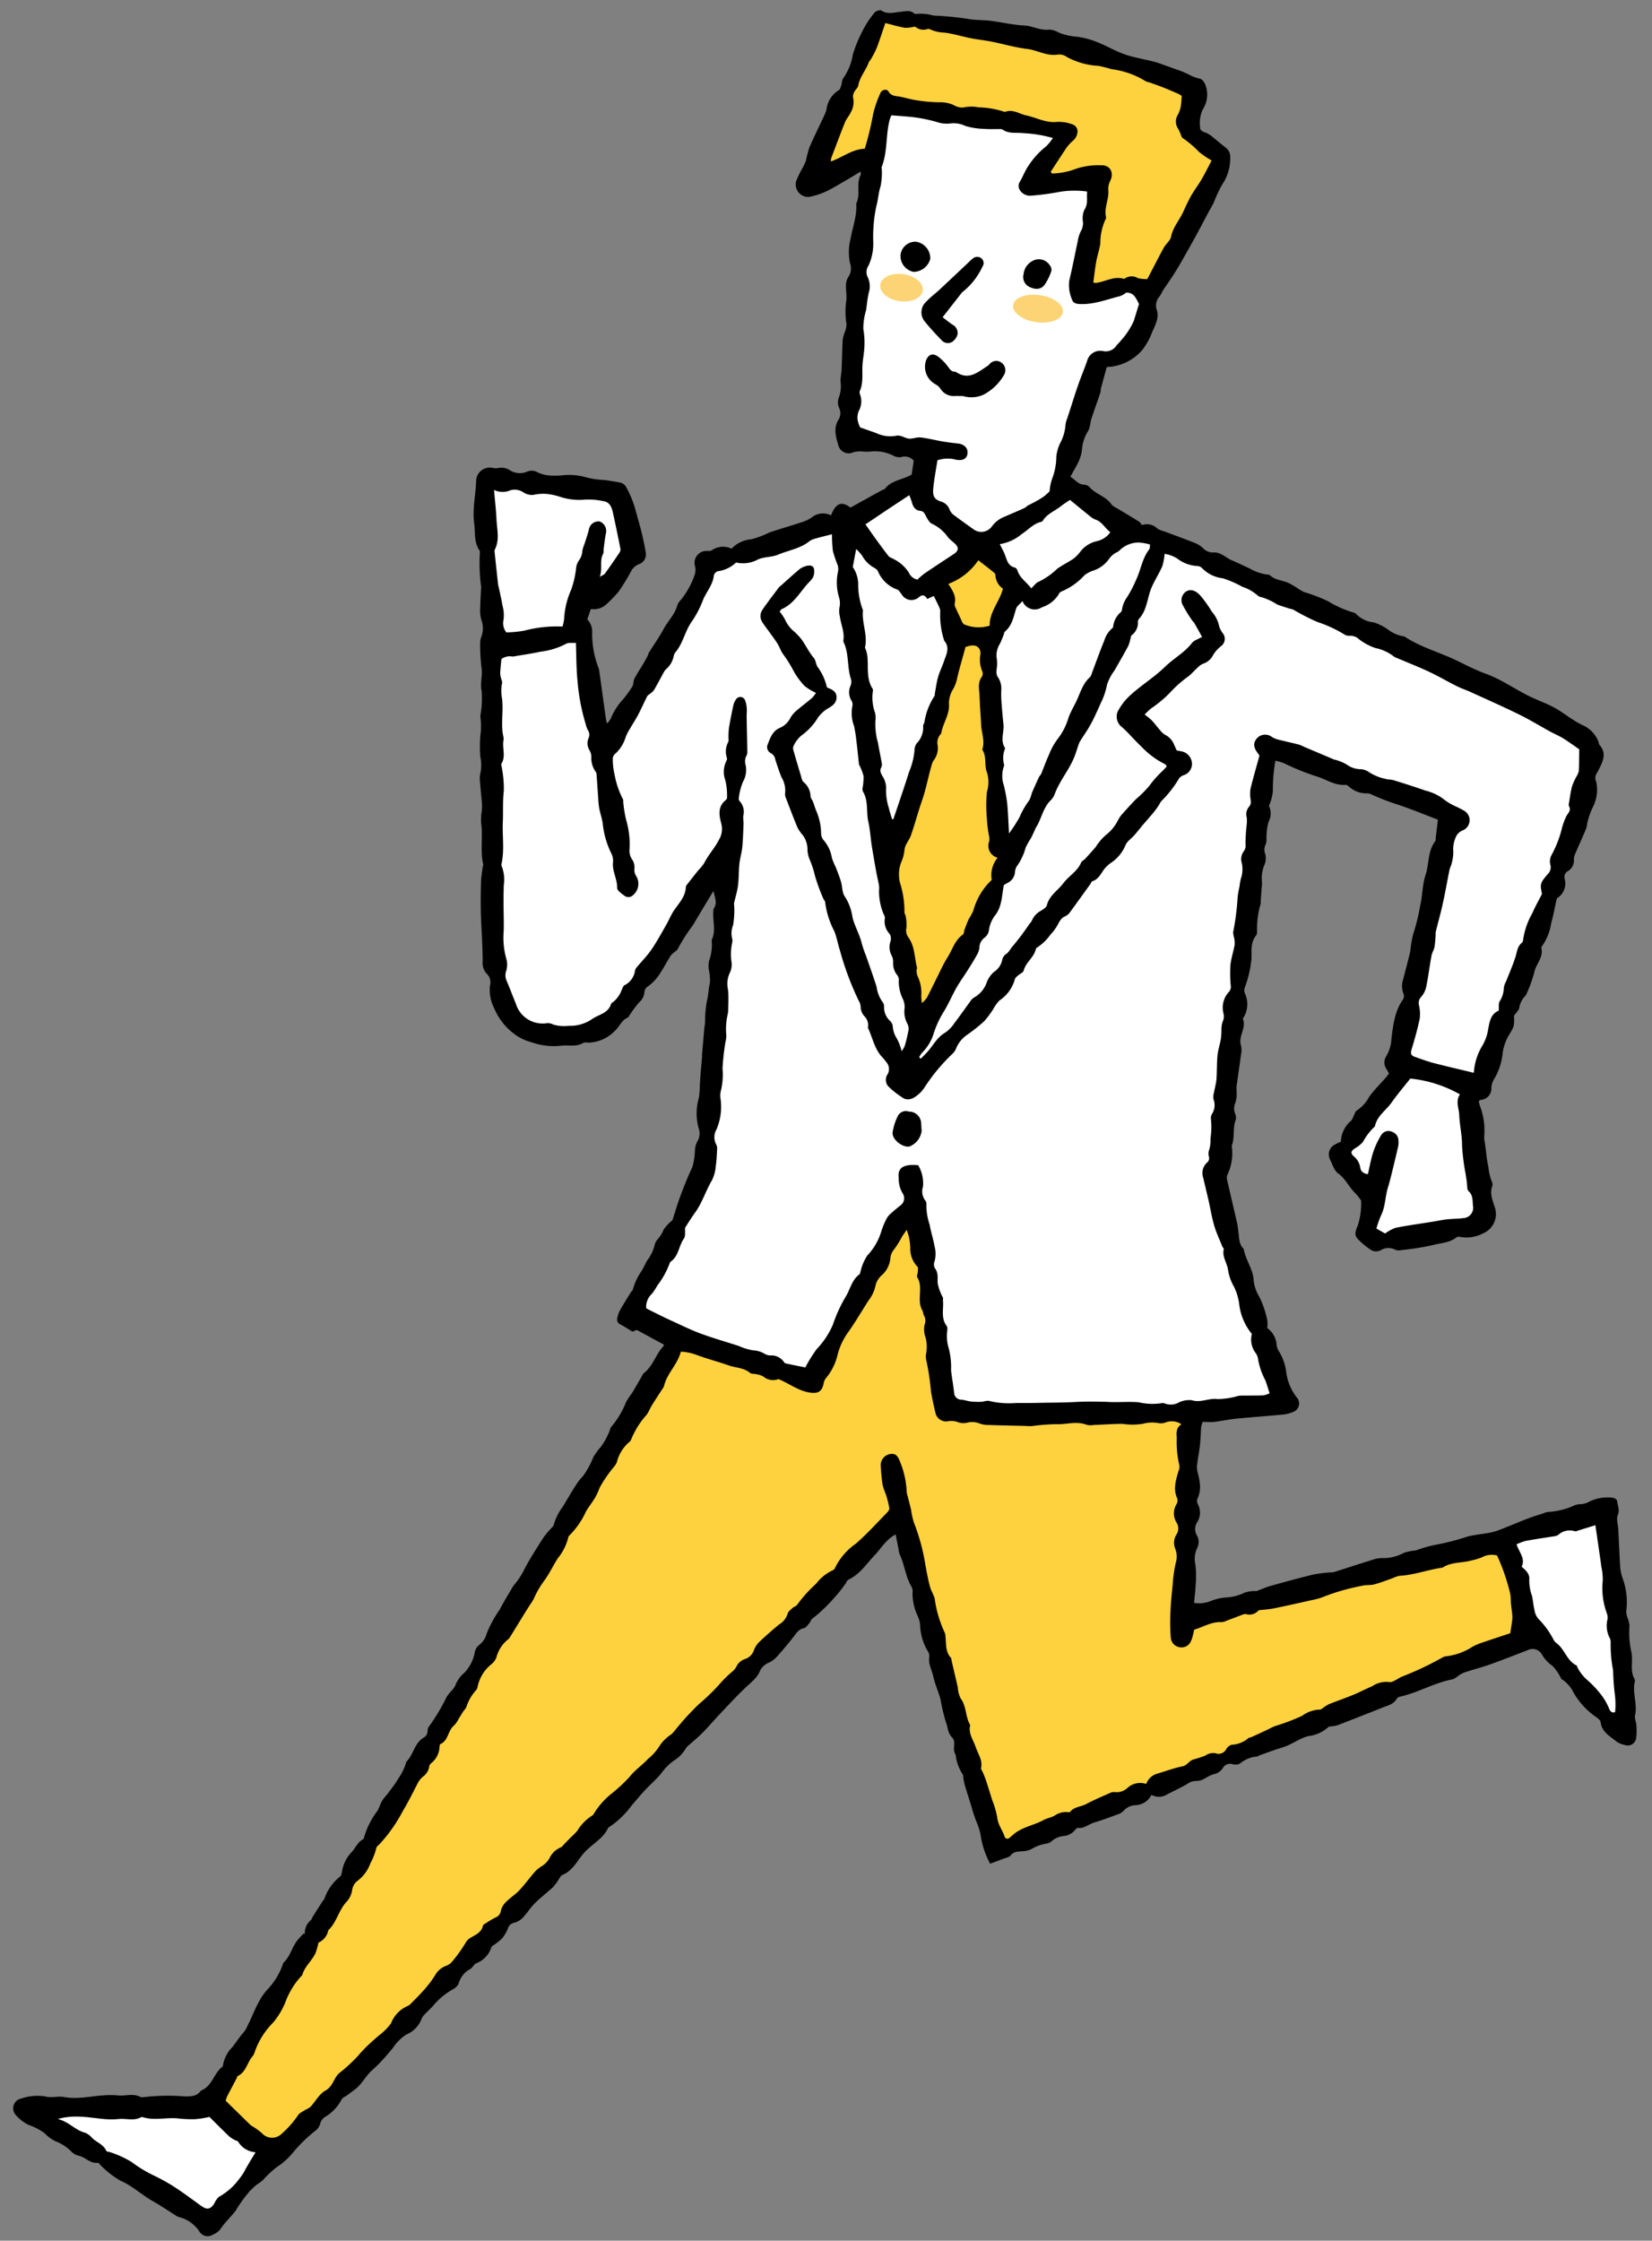
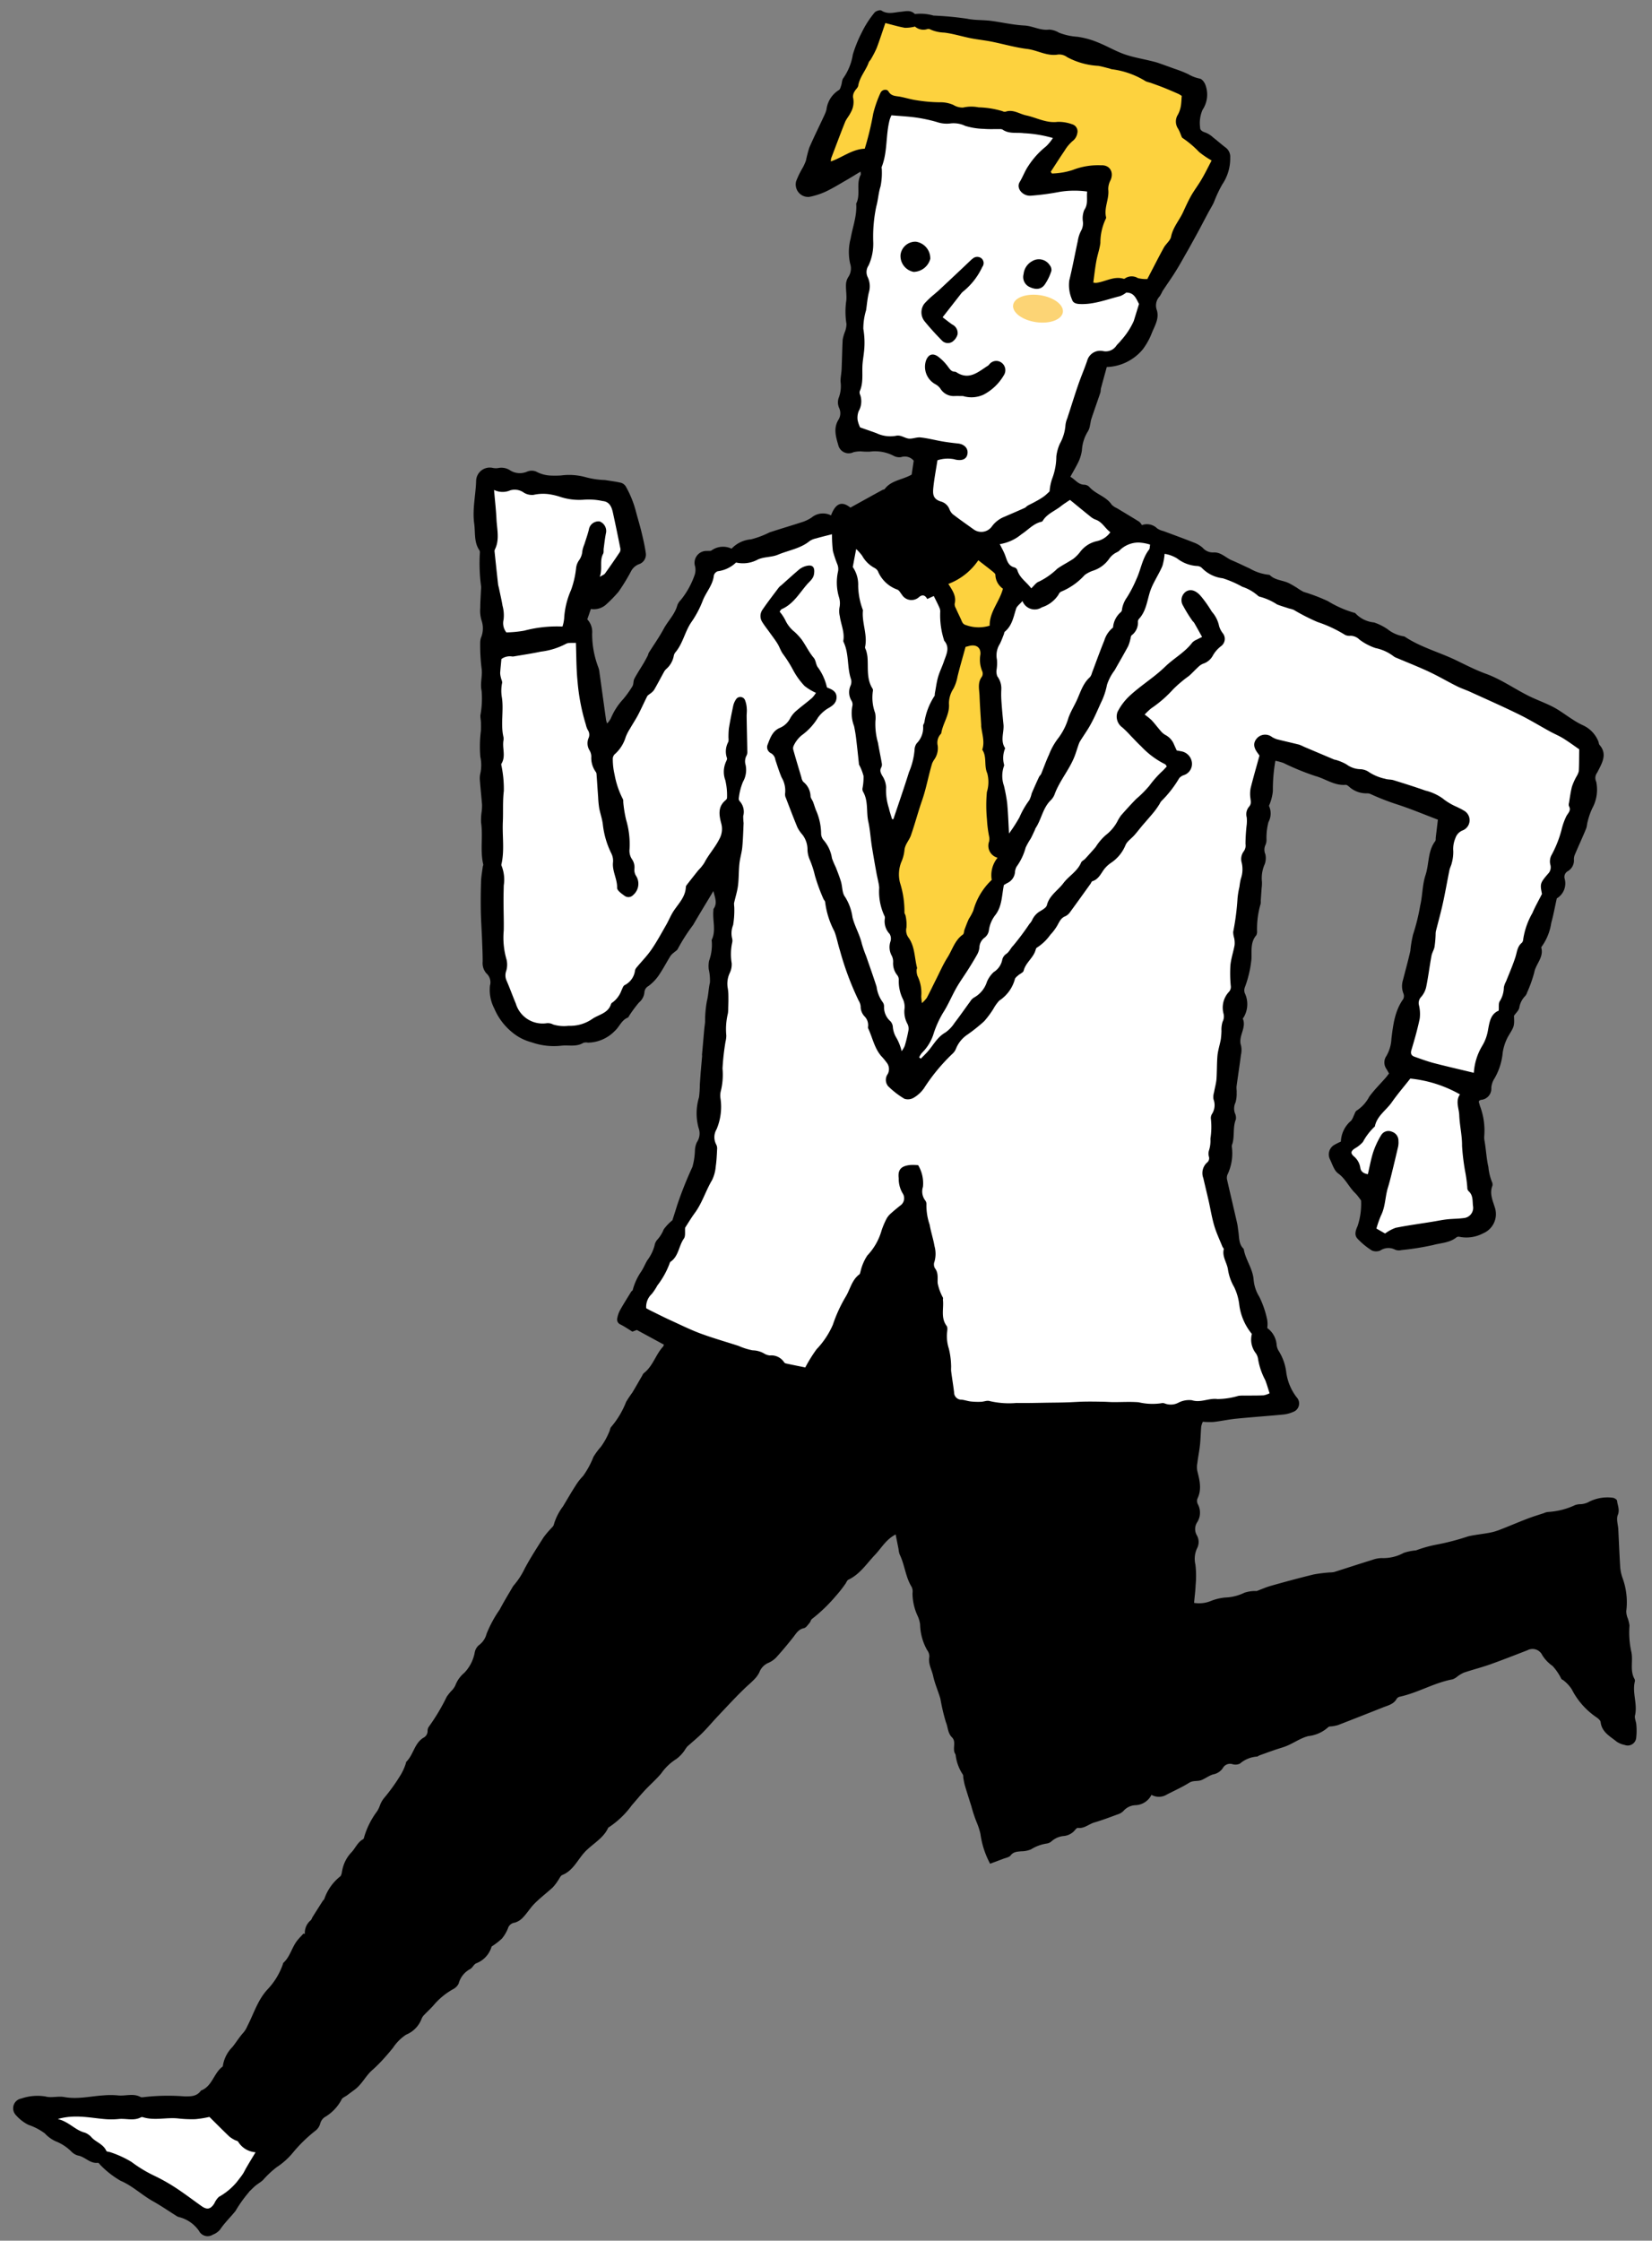
<svg xmlns="http://www.w3.org/2000/svg" width="233" height="316" viewBox="0 0 233 316">
  <rect x="0" y="0" width="233" height="316" fill="#808080" stroke="none" />
  <defs>
    <clipPath id="clip-path">
      <rect id="長方形_85" data-name="長方形 85" width="233" height="316" transform="translate(1283 3127)" fill="#fff" stroke="#707070" stroke-width="1" />
    </clipPath>
  </defs>
  <g id="man_03" transform="translate(-1283 -3127)" clip-path="url(#clip-path)">
    <g id="man_03-2" data-name="man_03" transform="matrix(0.996, 0.087, -0.087, 0.996, 1311.426, 3119.879)">
      <g id="c">
        <g id="グループ_59" data-name="グループ 59">
          <g id="グループ_58" data-name="グループ 58">
            <path id="パス_329" data-name="パス 329" d="M38.89,277.67a2.3,2.3,0,0,1,.64-2.07c.12-.12.14-.33.23-.5.41-.8.82-1.59,1.23-2.38.05-.1.16-.17.19-.28a6.86,6.86,0,0,1,1.93-3.34c.23-.19.2-.7.26-1.07a4.962,4.962,0,0,1,1.02-2.44c.53-.64.75-1.53,1.51-2.03.1-.06.11-.27.14-.41a11.406,11.406,0,0,1,1.5-3.71,4.408,4.408,0,0,0,.31-.84,3.633,3.633,0,0,1,.45-1.02,26.155,26.155,0,0,0,2.15-3.64,8.053,8.053,0,0,0,.53-1.57c.02-.07,0-.17.04-.22.92-1.07.9-2.68,2.1-3.58a1.057,1.057,0,0,0,.51-1.04,1.024,1.024,0,0,1,.16-.64,27.923,27.923,0,0,0,2.11-4.37,7.572,7.572,0,0,1,.55-.84,2.824,2.824,0,0,0,.52-.85,4.239,4.239,0,0,1,1.11-1.89,5.591,5.591,0,0,0,1.21-2.95,1.817,1.817,0,0,1,.47-1.09,2.848,2.848,0,0,0,.97-1.72,16.918,16.918,0,0,1,1.55-3.57c.44-1.06.96-2.1,1.45-3.14a2.567,2.567,0,0,1,.27-.49,10.549,10.549,0,0,0,1.29-2.44c.67-1.57,1.47-3.08,2.26-4.6a12.213,12.213,0,0,1,.89-1.28c.15-.21.38-.42.4-.65a7.933,7.933,0,0,1,1.07-2.68c.51-1.04.99-2.08,1.53-3.1a7.641,7.641,0,0,1,.91-1.4A12.258,12.258,0,0,0,73.58,207a10.054,10.054,0,0,1,.92-1.5,10.082,10.082,0,0,0,.98-2.19c.1-.24.08-.55.23-.74a12.174,12.174,0,0,0,1.78-3.68,15.218,15.218,0,0,1,.75-1.37c.41-.83.79-1.68,1.19-2.52a1.119,1.119,0,0,1,.21-.39c1.19-1.09,1.42-2.74,2.38-3.97a.81.81,0,0,0,.08-.27l-3.98-1.73c-.17.08-.43.21-.61.29-.63-.32-1.18-.63-1.76-.86a.761.761,0,0,1-.52-.88,3.709,3.709,0,0,1,.27-1.09c.42-.93.89-1.84,1.35-2.76.05-.1.19-.17.2-.26a8.226,8.226,0,0,1,.97-2.71c.28-.52.45-1.09.7-1.62a6.189,6.189,0,0,0,.85-2.17,1.647,1.647,0,0,1,.36-.93,4.931,4.931,0,0,0,.73-1.47,6.66,6.66,0,0,1,1.11-1.39c.14-.62.32-1.4.49-2.2a53.665,53.665,0,0,1,1.67-5.55,9.815,9.815,0,0,0,.15-2.32,3.068,3.068,0,0,1,.17-1.19,2.224,2.224,0,0,0,.06-2.05,7.806,7.806,0,0,1-.31-4.3,14.942,14.942,0,0,0-.04-1.77c-.01-.55-.02-1.1-.03-1.66v-2.44c0-.04-.03-.07-.03-.11v-3.66c0-.33.03-.66.03-1a15.824,15.824,0,0,1,0-3c.14-.84.07-1.74.2-2.63a7.219,7.219,0,0,0-.33-1.83,3.758,3.758,0,0,1-.06-1.2,6.639,6.639,0,0,0,.14-2.77.424.424,0,0,1-.02-.22c.51-1.37-.14-2.71-.13-4.07,0-.11-.03-.25.02-.33.47-.82.04-1.55-.26-2.47-.85,1.75-1.66,3.37-2.43,5.01a26.048,26.048,0,0,0-1.86,3.55c-.07.22-.34.39-.51.58a2.24,2.24,0,0,0-.43.5c-.5.99-.92,2.02-1.47,2.98a6.391,6.391,0,0,1-1.26,1.53,1.085,1.085,0,0,0-.49.93,2.115,2.115,0,0,1-.64,1.5,17.878,17.878,0,0,0-1.16,1.88c-.08.13-.12.32-.23.38-.86.44-1.06,1.4-1.65,2.02a5.412,5.412,0,0,1-3.65,1.99,1.244,1.244,0,0,0-.65.09c-.92.67-1.98.46-2.99.65a9.47,9.47,0,0,1-4.27-.1,7.258,7.258,0,0,1-1.99-.65,8.708,8.708,0,0,1-3.67-3.64,5.7,5.7,0,0,1-.89-3.16,1.679,1.679,0,0,0-.65-1.68,2.195,2.195,0,0,1-.67-1.61c-.08-.96-.21-1.92-.33-2.88-.17-1.37-.39-2.74-.54-4.11-.15-1.41-.26-2.82-.34-4.24-.04-.7.03-1.4.06-2.1,0-.11.07-.23.04-.33-.63-1.9-.36-3.93-.82-5.86a8.169,8.169,0,0,1-.05-1.57,6.507,6.507,0,0,0-.04-.99c-.2-1.17-.43-2.34-.62-3.51a2.91,2.91,0,0,1,0-.78,5.542,5.542,0,0,0-.2-2.38,17.652,17.652,0,0,1-.24-3.66c-.02-.4-.06-.79-.1-1.19-.04-.33-.15-.66-.16-.99a13.065,13.065,0,0,0-.13-3.44c-.34-1.07-.03-2.1-.28-3.16a26.443,26.443,0,0,1-.51-3.6,2.518,2.518,0,0,1,.04-.67,3.436,3.436,0,0,0-.13-2.48,4.726,4.726,0,0,1-.33-1.74c-.07-.85-.08-1.7-.12-2.55a3.389,3.389,0,0,0-.02-.45,24.491,24.491,0,0,1-.59-4.75.571.571,0,0,0-.09-.32c-.9-1.09-.78-2.46-1.07-3.72-.45-2-.13-4.02-.25-6.03a1.924,1.924,0,0,1,2.17-2,2.153,2.153,0,0,0,.76-.04,2.222,2.222,0,0,1,1.64.13,2.565,2.565,0,0,0,2.45.03,1.682,1.682,0,0,1,1.29-.14,4.7,4.7,0,0,0,2.22.38A12.283,12.283,0,0,0,57,69.49a8.7,8.7,0,0,1,3.48-.05,11.921,11.921,0,0,0,2.71.16c.77.05,1.55.08,2.32.19a1.224,1.224,0,0,1,.72.48,14.573,14.573,0,0,1,1.71,3.36c.34.95.72,1.88,1.04,2.83s.63,1.91.86,2.89a1.433,1.433,0,0,1-.85,1.67,2.128,2.128,0,0,0-1.02,1.13,27.753,27.753,0,0,1-1.49,2.99,19.793,19.793,0,0,1-1.55,1.9,2.578,2.578,0,0,1-2.12.85c-.13.51-.24.97-.38,1.5a2.586,2.586,0,0,1,.86,1.94,13.279,13.279,0,0,0,1.29,4.69,2.365,2.365,0,0,1,.18.53c.52,2.26,1.03,4.51,1.55,6.77a3.459,3.459,0,0,0,.19.46,3.159,3.159,0,0,0,.46-.77,9.135,9.135,0,0,1,1.51-2.86,15.219,15.219,0,0,0,1.13-1.91c.15-.32.04-.76.18-1.09.33-.78.74-1.52,1.11-2.29.17-.36.33-.73.48-1.1.06-.14.05-.3.12-.43.6-1.18,1.28-2.33,1.8-3.55.51-1.18,1.41-2.18,1.63-3.51a2.283,2.283,0,0,1,.43-.77A11.649,11.649,0,0,0,77,81.73a2.372,2.372,0,0,0-.05-1.06,1.679,1.679,0,0,1,1.47-2.36c.22-.04.5-.01.64-.14a2.789,2.789,0,0,1,2.78-.48,4.245,4.245,0,0,1,2.62-1.55,12.782,12.782,0,0,0,2.51-1.2c1.53-.66,3.08-1.26,4.62-1.92a5.31,5.31,0,0,0,1.13-.7,2.506,2.506,0,0,1,2.69-.53c.58-2.08,1.58-2.02,2.63-1.33,1.46-.98,2.87-1.94,4.29-2.88.09-.06.25-.07.3-.15.81-1.32,2.36-1.49,3.61-2.36.04-.61.08-1.3.12-1.98a1.641,1.641,0,0,0-1.81-.35,1.7,1.7,0,0,1-1.08-.09,5.65,5.65,0,0,0-3.4-.29,9.918,9.918,0,0,1-1.23.07,4.153,4.153,0,0,0-1.06.21,1.513,1.513,0,0,1-2.22-.83c-.44-1.14-.91-2.31-.27-3.57a1.733,1.733,0,0,0-.04-1.61,1.958,1.958,0,0,1-.22-1.39,4.627,4.627,0,0,0,.07-2.39c-.05-.59.03-1.19,0-1.79-.06-1.36-.16-2.73-.21-4.09a5.855,5.855,0,0,1,.2-1.08,3.15,3.15,0,0,0,.14-1.19,10.858,10.858,0,0,1-.31-3.31c0-.73-.2-1.47-.24-2.2a2.1,2.1,0,0,1,.22-1.08,2.167,2.167,0,0,0,.1-1.95,7.527,7.527,0,0,1-.23-3.53c.14-1.65.63-3.28.35-4.96.55-1.33-.29-2.75.27-4.08.05-.11-.03-.28-.05-.47-.67.49-1.28.95-1.91,1.39-.92.64-1.81,1.31-2.78,1.87a10.192,10.192,0,0,1-2.24.93,1.759,1.759,0,0,1-2-2.06,12.6,12.6,0,0,1,.76-1.98,7.736,7.736,0,0,0,.36-1.02,18.5,18.5,0,0,1,.31-1.86c.54-1.62,1.17-3.21,1.75-4.82a4.593,4.593,0,0,0,.2-.75,3.746,3.746,0,0,1,1.5-2.89c.17-.1.21-.44.27-.67.09-.36.03-.8.22-1.08a7.947,7.947,0,0,0,1.04-3.43,18.774,18.774,0,0,1,1.02-3.29A13.914,13.914,0,0,1,95.35.61c.15-.24.74-.49.94-.38.93.5,1.8.11,2.67-.05.7-.12,1.37-.43,2.03.09a.155.155,0,0,0,.11.03,6.59,6.59,0,0,1,2.58,0,44.494,44.494,0,0,1,4.76.03c1.07.13,2.16-.03,3.24,0,1.63.06,3.27.31,4.89.25,1.2-.04,2.31.54,3.53.27a2.962,2.962,0,0,1,1.41.31,8.608,8.608,0,0,0,2.63.35,11.6,11.6,0,0,1,2.96.54c1.31.39,2.56,1,3.88,1.34,1.25.32,2.56.42,3.85.62.33.05.66.1.99.18.79.2,1.58.41,2.36.62a16.821,16.821,0,0,1,2.02.6,5.345,5.345,0,0,0,1.67.48c.31.02.69.44.85.77a3.879,3.879,0,0,1-.07,3.57,4.619,4.619,0,0,0-.13,2.52c0,.36.37.56.81.65a3.429,3.429,0,0,1,1.15.6c.62.4,1.22.85,1.84,1.24a1.618,1.618,0,0,1,.8,1.38,6.506,6.506,0,0,1-.8,3.88,18.377,18.377,0,0,0-.95,2.61c-.21.55-.48,1.08-.71,1.62-.32.75-.63,1.5-.95,2.25-.29.68-.59,1.36-.89,2.03-.21.47-.41.94-.63,1.4-.45.97-.88,1.96-1.37,2.91-.5.99-1.07,1.94-1.59,2.92a5.783,5.783,0,0,1-.31.72,1.868,1.868,0,0,0-.24,1.99c.46,1.14-.09,2.2-.42,3.26a9.243,9.243,0,0,1-.41,1.15,9.716,9.716,0,0,1-.67,1.28,6.9,6.9,0,0,1-4.84,2.92c-.18,1-.37,2.01-.55,3.03-.04.22.01.46-.04.67-.31,1.27-.64,2.52-.94,3.79-.07.29-.06.59-.11.88a2.36,2.36,0,0,1-.2.86,5.668,5.668,0,0,0-.63,2.8,5.615,5.615,0,0,1-.3,1.52c-.28.77-.64,1.5-1,2.32.72.31,1.19,1.02,2.08.94a1.065,1.065,0,0,1,.72.26c.98.94,2.47,1.11,3.35,2.21a2.429,2.429,0,0,0,.78.43c1.1.54,2.2,1.07,3.3,1.63a1.988,1.988,0,0,1,.42.44,2.067,2.067,0,0,1,2.19.28,2.748,2.748,0,0,0,.93.3c1.47.41,2.94.8,4.41,1.24a3.952,3.952,0,0,1,1.29.62,1.9,1.9,0,0,0,1.53.53c1.07-.18,1.82.59,2.73.88.88.28,1.74.62,2.62.93a6.764,6.764,0,0,0,2.69.64.329.329,0,0,1,.22.05c.8.65,1.83.54,2.72.87.42.16.81.36,1.22.56a7.176,7.176,0,0,0,1,.5,25.826,25.826,0,0,1,3.52,1,15.187,15.187,0,0,0,3.98,1.34,4.135,4.135,0,0,0,2.77,1.09,7.755,7.755,0,0,1,1.96.77,4.861,4.861,0,0,0,2.3.81.6.6,0,0,1,.32.09c2.29,1.23,4.85,1.69,7.26,2.58,1.49.56,2.97,1.18,4.51,1.59,2.28.61,4.3,1.83,6.48,2.66,1.14.43,2.33.74,3.45,1.21.96.41,1.84.98,2.77,1.46a10.6,10.6,0,0,0,1.61.73,4.232,4.232,0,0,1,2.3,2.02c.1.16.1.39.22.51,1.13,1.08.71,2.24.23,3.42-.09.21-.16.42-.27.62a1.218,1.218,0,0,0,.03,1.17,5.462,5.462,0,0,1-.21,3.77,9.393,9.393,0,0,0-.49,1.91c-.08.36-.04.75-.15,1.09-.4,1.28-.86,2.54-1.27,3.81a1.63,1.63,0,0,0-.05.66,1.751,1.751,0,0,1-.7,1.68.922.922,0,0,0-.38,1.08,2.461,2.461,0,0,1-.85,2.89c-.18,1.32-.27,2.42-.48,3.5a7.641,7.641,0,0,1-1.02,3.41.367.367,0,0,0-.08.2c.5,1.32-.56,2.35-.68,3.56a17.93,17.93,0,0,1-.76,2.92,1.3,1.3,0,0,1-.22.51,3.02,3.02,0,0,0-.69,1.71c-.03.4-.4.77-.65,1.22.21,1.52.15,1.49-.57,2.98a6.859,6.859,0,0,0-.56,2.34,8.856,8.856,0,0,1-.82,3.68,2.842,2.842,0,0,0-.35,1.39,1.579,1.579,0,0,1-1.29,1.82.749.749,0,0,0-.2.1c-.03.02-.04.06-.11.17.07.18.15.42.25.65a9.743,9.743,0,0,1,.95,4.11,2.444,2.444,0,0,0,.09.66c.33,1.21.48,2.45.87,3.65a7.643,7.643,0,0,0,.69,2.07.789.789,0,0,1,.1.54c-.34,1.18.29,2.15.68,3.17a2.944,2.944,0,0,1-1.39,3.61,5.04,5.04,0,0,1-3.29.78.537.537,0,0,0-.41.11c-.88.86-2.1.97-3.16,1.36a36.783,36.783,0,0,1-4.43,1.11,1.4,1.4,0,0,1-.88.02,2.061,2.061,0,0,0-2.08.3,1.486,1.486,0,0,1-1.18.1,10.3,10.3,0,0,1-2.18-1.5c-.51-.47-.35-1.13-.12-1.78a9.959,9.959,0,0,0,.18-3.53c0-.1-.1-.2-.18-.28a6.919,6.919,0,0,0-.7-.73c-.98-.77-1.56-1.93-2.69-2.6-.6-.36-.92-1.22-1.32-1.88a1.559,1.559,0,0,1,.37-2.03,8.956,8.956,0,0,1,.95-.59,4.032,4.032,0,0,1,1.19-3.07,2.645,2.645,0,0,0,.29-.71c.12-.27.17-.66.38-.79a5.274,5.274,0,0,0,1.57-2.08c.61-1.02,1.4-1.94,2.1-2.9.13-.18.24-.38.4-.61-.14-.2-.28-.42-.43-.62a1.591,1.591,0,0,1-.16-1.8,5.307,5.307,0,0,0,.5-2.48c.07-1.97.12-3.95,1.17-5.73a.965.965,0,0,0-.05-.81,2.859,2.859,0,0,1-.22-1.86c.23-1.39.49-2.78.68-4.18a16.306,16.306,0,0,1,.18-2.34,28.233,28.233,0,0,0,.65-4.17c.21-1.43.04-2.94.37-4.33.39-1.62,0-3.39.95-4.9.08-.13.03-.36.03-.54.03-.85.06-1.69.08-2.51-1.92-.54-3.93-1.19-5.98-1.66a33.83,33.83,0,0,1-3.84-1.13,1.272,1.272,0,0,0-.55-.03,3.606,3.606,0,0,1-2.44-.67c-.17-.13-.41-.3-.59-.27-1.56.27-2.9-.61-4.36-.87a35.812,35.812,0,0,1-4.66-1.45,8.114,8.114,0,0,0-1.14-.2,23.716,23.716,0,0,0,.02,4.3,6.848,6.848,0,0,1-.37,2.11,2.542,2.542,0,0,1,.13,2.29,8.842,8.842,0,0,0-.07,2.42,1.774,1.774,0,0,1-.05.77,1.6,1.6,0,0,0,.08,1.37,2.474,2.474,0,0,1,.03,1.4,4.85,4.85,0,0,0-.17,2.53,5.263,5.263,0,0,1,.03.89l.03,1.77a1.719,1.719,0,0,1,.02.45,12.449,12.449,0,0,0-.16,3.9,1.076,1.076,0,0,1-.06.55c-.76,1.06-.44,2.24-.39,3.38a15.584,15.584,0,0,1-.58,4.08,1.168,1.168,0,0,0,.06.81,3.622,3.622,0,0,1,.18,3.34c-.04.11-.17.24-.13.3.65,1.24-.49,2.52.07,3.78a3.046,3.046,0,0,1,.1,1.32c-.06,1.49-.16,2.97-.23,4.46-.01.29.09.59.09.88a4.417,4.417,0,0,1-.04,1.41,1.974,1.974,0,0,0,.05,1.51,1.482,1.482,0,0,1,.21.86c-.35,1.13.03,2.29-.18,3.42a1.166,1.166,0,0,0-.06.44,6.979,6.979,0,0,1-.27,4.02,1.233,1.233,0,0,0,0,.66c.65,2.02,1.32,4.04,1.97,6.06.11.35.17.72.26,1.09.21.85.19,1.8.97,2.41.37,1.49,1.51,2.63,1.77,4.2a5.4,5.4,0,0,0,1,2.32,13.414,13.414,0,0,1,1.4,3.15,3.847,3.847,0,0,1,.11,1.16,3.21,3.21,0,0,1,1.52,2.21,1.98,1.98,0,0,0,.41.92,7.229,7.229,0,0,1,1.28,2.84,7.389,7.389,0,0,0,1.78,3.41,1.263,1.263,0,0,1-.32,2.09,4.668,4.668,0,0,1-1.47.51c-2.17.4-4.34.74-6.51,1.15-1.04.2-2.05.52-3.09.73a9.93,9.93,0,0,1-1.5.1,2.789,2.789,0,0,0-.17.69c0,.89.07,1.78.05,2.66-.02.85-.12,1.7-.15,2.55a2.935,2.935,0,0,0,.09,1.07c.44,1.28.9,2.54.35,3.93a1.048,1.048,0,0,0,.17.8,2.507,2.507,0,0,1,.11,2.47,1.75,1.75,0,0,0,.12,1.89,1.9,1.9,0,0,1,.16,1.82,3.521,3.521,0,0,0-.02,2.29,13.7,13.7,0,0,1,.28,2.87c.04.81,0,1.63,0,2.52a4.379,4.379,0,0,0,2.35-.48,7.167,7.167,0,0,1,1.99-.66,6.676,6.676,0,0,0,2.6-.9,4.732,4.732,0,0,1,1.71-.39c.59-.28,1.23-.64,1.91-.9,1.95-.74,3.91-1.46,5.89-2.13a19.571,19.571,0,0,1,2.3-.49,3.037,3.037,0,0,0,.54-.1c1.74-.72,3.48-1.47,5.23-2.18a4.229,4.229,0,0,1,1.29-.37,5.975,5.975,0,0,0,3.04-1,7.386,7.386,0,0,1,1.69-.5,17.8,17.8,0,0,1,2.7-1.03,33.984,33.984,0,0,0,4.48-1.59c.96-.31,1.96-.49,2.93-.76a7.765,7.765,0,0,0,1.36-.52c1.27-.62,2.51-1.29,3.78-1.91.74-.36,1.5-.67,2.26-.99a1.787,1.787,0,0,1,.63-.23,10.262,10.262,0,0,0,3.65-1.28,2.259,2.259,0,0,1,.75-.2,2.721,2.721,0,0,0,1.21-.46,5.747,5.747,0,0,1,3.29-.84c.22.01.58.21.61.36.12.65.52,1.21.28,2-.19.6.16,1.36.25,2.05.24,1.73.46,3.47.72,5.19a5.941,5.941,0,0,0,.44,1.49,9.927,9.927,0,0,1,.96,4.67,2.615,2.615,0,0,0,.22.84,4.812,4.812,0,0,1,.41,1.15,12.678,12.678,0,0,0,.55,3.58c.44,1.26,0,2.71.82,3.88a.521.521,0,0,1,.07.33c-.26,1.62.68,3.13.44,4.77-.06.41.24.86.3,1.3a9.163,9.163,0,0,1,.14,1.88,1.2,1.2,0,0,1-1.52,1.1,3.2,3.2,0,0,1-1.17-.36c-.99-.68-2.22-1.15-2.5-2.56-.05-.23-.35-.44-.59-.59a10.532,10.532,0,0,1-3.87-3.66,5.058,5.058,0,0,0-1.22-1.12c-.11-.1-.3-.12-.38-.23a7.576,7.576,0,0,0-1.39-1.7,5.213,5.213,0,0,1-1.57-1.38,1.516,1.516,0,0,0-2.14-.52c-1.67.82-3.34,1.65-5.03,2.43-1.19.54-2.42.97-3.62,1.49a4.552,4.552,0,0,0-.89.64,2.162,2.162,0,0,1-.63.45c-2.54.7-4.68,2.3-7.18,3.08a.783.783,0,0,0-.43.32c-.35.82-1.13,1.05-1.83,1.4q-3.045,1.53-6.09,3.03a5.794,5.794,0,0,1-.74.23c-.21.06-.52.05-.62.19a4.994,4.994,0,0,1-2.7,1.5c-1.21.43-2.14,1.33-3.3,1.83-.44.19-.88.36-1.32.56-.68.3-1.35.62-2.03.93-.1.05-.18.16-.28.18a4.17,4.17,0,0,0-2.33,1.2,1.463,1.463,0,0,1-1.06.17,1.156,1.156,0,0,0-1.29.67,2.06,2.06,0,0,1-1.27,1c-.57.22-1.04.67-1.59.95-.52.26-1.15.12-1.68.52-.94.71-1.98,1.29-2.98,1.92a2.148,2.148,0,0,1-2.18.25,2.639,2.639,0,0,1-2.13,1.65,2.36,2.36,0,0,0-1.6.94,1.941,1.941,0,0,1-.81.58c-1.05.5-2.1,1-3.17,1.42-.75.3-1.33,1-2.24.96-.13,0-.29.22-.39.37a2.324,2.324,0,0,1-1.48.94,2.954,2.954,0,0,0-1.65.89,1.325,1.325,0,0,1-.67.38,5.779,5.779,0,0,0-2.11,1,3.533,3.533,0,0,1-1.37.4c-.54.11-1.07.14-1.43.71-.19.29-.67.4-1.03.58-.59.29-1.18.56-1.75.84a12.393,12.393,0,0,1-1.73-4.08,9.6,9.6,0,0,0-.64-1.52,19.4,19.4,0,0,1-.97-2.24c-.4-.96-.8-1.91-1.18-2.88-.12-.31-.2-.64-.29-.96-.05-.18-.03-.43-.14-.54a6.272,6.272,0,0,1-1.24-2.68.529.529,0,0,0-.06-.1c-.52-.68.05-1.7-.66-2.29-.67-.56-.68-1.38-1.04-2.05a28.053,28.053,0,0,1-1.07-3.25c-.41-1.04-.96-2.03-1.29-3.09-.27-.88-.88-1.65-.77-2.66a1.5,1.5,0,0,0-.39-.9,7.7,7.7,0,0,1-1.31-3.54,4.25,4.25,0,0,0-.43-1.12,7.628,7.628,0,0,1-1.02-3.18,1.465,1.465,0,0,0-.2-.86c-1-1.34-1.24-3.03-2.09-4.43a3.447,3.447,0,0,1-.22-.75c-.19-.64-.37-1.27-.58-1.99-1.31.83-1.84,2.11-2.67,3.14-1.06,1.33-1.86,2.89-3.42,3.8-.19.11-.24.43-.38.64a17.384,17.384,0,0,1-1.16,1.77,22.543,22.543,0,0,1-3.08,3.54c-.16.13-.17.41-.3.59-.22.3-.43.72-.72.81-.79.23-1.05.88-1.44,1.47-.68,1.03-1.38,2.04-2.13,3.02a3.408,3.408,0,0,1-1.04.84,2.355,2.355,0,0,0-1.13,1.45,3.809,3.809,0,0,1-.69,1.11c-.34.43-.74.81-1.1,1.23q-.66.75-1.29,1.53c-.77.95-1.52,1.91-2.28,2.87-.66.84-1.27,1.72-1.96,2.53-.6.71-1.27,1.35-1.9,2.03a5.447,5.447,0,0,0-.33.58,5.122,5.122,0,0,1-1.04,1.29,7.459,7.459,0,0,0-1.96,2.23c-.63.9-1.41,1.7-2.09,2.57-.58.74-1.1,1.51-1.65,2.26a12.6,12.6,0,0,1-2.94,3.36c-.03.02-.08.04-.09.07-.58,1.66-2.16,2.54-3.14,3.9-.82,1.13-1.33,2.6-2.73,3.31-.26.13-.36.55-.54.83a6.544,6.544,0,0,1-.66,1.04c-.77.84-1.62,1.61-2.35,2.48-.54.64-.92,1.43-1.45,2.09a2.565,2.565,0,0,1-1.12.85,1.137,1.137,0,0,0-.87.88,5.389,5.389,0,0,1-.72,1.51,10.045,10.045,0,0,1-1.35,1.24,3.6,3.6,0,0,1-1.98,2.56c-.32.19-.46.7-.79.89a3.264,3.264,0,0,0-1.41,2.17,1.781,1.781,0,0,1-.7.84,9.924,9.924,0,0,0-2.48,2.4c-.38.55-.85,1.04-1.27,1.57a1.546,1.546,0,0,0-.32.57,3.917,3.917,0,0,1-1.99,2.44,6.516,6.516,0,0,0-1.68,2.01c-.29.42-.58.85-.89,1.26a21.826,21.826,0,0,1-1.67,2.04c-.9.89-1.31,2.13-2.25,2.99l-1.08.96c-.25.22-.64.4-.71.67a6.215,6.215,0,0,1-2.16,2.67,1.605,1.605,0,0,0-.53.91,1.878,1.878,0,0,1-.55,1.06,20.472,20.472,0,0,0-2.98,3.46,10.1,10.1,0,0,1-2.06,2.18,13.5,13.5,0,0,0-1.77,1.98c-.3.33-.68.58-.99.89-.28.28-.53.6-.8.9-.02.03-.02.08-.05.1a18.347,18.347,0,0,0-1.64,2.79c-.63.94-1.39,1.8-1.95,2.82a2.511,2.511,0,0,1-.94.78,1.361,1.361,0,0,1-1.99-.35,4.869,4.869,0,0,0-2.91-1.69,1.768,1.768,0,0,1-.33-.08c-1.19-.61-2.35-1.27-3.56-1.82-1.66-.74-3.08-1.92-4.85-2.5a12.962,12.962,0,0,1-2.9-1.86c-.18-.12-.37-.41-.51-.38-1.1.23-1.87-.7-2.88-.78a2.035,2.035,0,0,1-.91-.42,6.423,6.423,0,0,0-2.41-1.31,4.734,4.734,0,0,1-1.59-.96,8.173,8.173,0,0,0-2.42-1.01,5.793,5.793,0,0,1-1.87-1.2,1.4,1.4,0,0,1,.55-2.42,7.053,7.053,0,0,1,3.36-.58c.84.16,1.78-.24,2.66-.15,1.91.18,3.68-.45,5.51-.72a11.144,11.144,0,0,1,1.99-.17c1.07.03,2.13-.53,3.21-.05a.616.616,0,0,0,.33,0,29.709,29.709,0,0,1,5.87-.63c.89-.07,1.72-.15,2.21-1.02,1.53-.73,1.57-2.58,2.71-3.6a.133.133,0,0,0,.06-.09,4.8,4.8,0,0,1,1.12-2.82c.47-.71.85-1.48,1.36-2.15a3.366,3.366,0,0,0,.47-.95c.75-1.81,1.12-3.75,2.36-5.38a9.912,9.912,0,0,0,1.88-3.77c.02-.07.01-.17.06-.21.89-.96.99-2.32,1.72-3.37.23-.34.49-.65.74-.98l.23.05Z" />
            <path id="パス_330" data-name="パス 330" d="M96.94,95.99a7.717,7.717,0,0,0-1.46-2.63c-.36-.32-.4-1-.75-1.34-.75-.74-1.26-1.65-1.94-2.44a9,9,0,0,0-1.07-.97,4.56,4.56,0,0,1-1.44-1.52,5.992,5.992,0,0,0-.91-1.14c.09-.14.15-.32.26-.38,1.57-.85,2.27-2.43,3.25-3.78.34-.48.81-.86.86-1.53.07-1.05-.34-1.4-1.34-1a2.64,2.64,0,0,0-.9.62c-.76.77-1.49,1.57-2.23,2.35a2.422,2.422,0,0,0-.31.33c-.68,1.1-1.39,2.19-2.02,3.32a1.547,1.547,0,0,0,.09,1.71c.38.51.82.97,1.23,1.45s.83.93,1.2,1.43c.33.44.54.98.91,1.4a17.644,17.644,0,0,1,1.61,2.12,10.257,10.257,0,0,0,1.8,2.09,7.192,7.192,0,0,0,1.69.83,3.867,3.867,0,0,1-.48.76c-.7.72-1.46,1.38-2.15,2.1a3.781,3.781,0,0,0-.67,1.01,2.912,2.912,0,0,1-1.31,1.48c-1.05.53-1.28,1.61-1.57,2.61a.952.952,0,0,0,.63,1.09,1.236,1.236,0,0,1,.66.84c.35.82.69,1.64,1.1,2.42a3.618,3.618,0,0,1,.69,2.2,1.163,1.163,0,0,0,.17.64c.65,1.33,1.29,2.67,1.98,3.99a4.7,4.7,0,0,0,.78.95,3.433,3.433,0,0,1,.91,2.11,3.914,3.914,0,0,0,.45,1.35,13.594,13.594,0,0,1,.91,2.15,26.147,26.147,0,0,0,1.46,3.13c.08.17.28.3.3.46a11.925,11.925,0,0,0,1.64,3.97c.42.82.65,1.74,1.01,2.59a41.808,41.808,0,0,0,3.26,6.86,1.945,1.945,0,0,1,.36.79,2.023,2.023,0,0,0,.67,1.37,1.748,1.748,0,0,1,.62,1.39.534.534,0,0,0,.02.22c.74,1.26,1.12,2.72,2.2,3.77a8.416,8.416,0,0,1,.79.79,1.476,1.476,0,0,1,.34,1.64,1.41,1.41,0,0,0,.18,1.69,11.694,11.694,0,0,0,2.47,1.59,1.621,1.621,0,0,0,1.33-.29,4.719,4.719,0,0,0,1.27-1.4,26.309,26.309,0,0,1,3.59-5.22,1.913,1.913,0,0,0,.44-.77,4.317,4.317,0,0,1,1.43-2.11,23.767,23.767,0,0,0,2.18-2.07,12.821,12.821,0,0,0,1.16-1.88,5.789,5.789,0,0,1,.73-1.23,5.245,5.245,0,0,0,1.92-3.19c.02-.21.27-.42.44-.6.23-.24.65-.44.69-.7.18-1.15,1.17-1.89,1.41-2.99.03-.14.06-.35.16-.41a6.847,6.847,0,0,0,1.74-1.98,6.971,6.971,0,0,0,.87-1.4c.25-.55.41-1.1,1.03-1.4a1.741,1.741,0,0,0,.61-.65c.85-1.4,1.68-2.81,2.52-4.22.07-.13.11-.33.22-.37.81-.33,1.07-1.09,1.47-1.77a4.326,4.326,0,0,1,.97-1.08,5.513,5.513,0,0,0,1.78-2.65c.19-.56.75-.98,1.12-1.49.35-.47.66-.97,1-1.45.5-.7,1.02-1.39,1.5-2.1a11.82,11.82,0,0,0,.66-1.15,1.871,1.871,0,0,1,.2-.4,15.776,15.776,0,0,0,2.24-3.46,1.485,1.485,0,0,1,.59-.47,1.669,1.669,0,0,0,.99-1.93,1.821,1.821,0,0,0-1.69-1.4c-.18-.03-.37-.04-.58-.06-.15-.26-.3-.52-.44-.78a2.617,2.617,0,0,0-1.37-1.27,2.387,2.387,0,0,1-.69-.5c-.48-.46-.92-.96-1.42-1.41a10.125,10.125,0,0,0-1.03-.69,10.056,10.056,0,0,1,.83-.94,16.945,16.945,0,0,0,2.88-2.98,17.768,17.768,0,0,1,2.03-2.04c.42-.43.77-.91,1.18-1.35a2.156,2.156,0,0,1,.66-.55,2.386,2.386,0,0,0,1.26-1.22,4.385,4.385,0,0,1,1.1-1.51,1.267,1.267,0,0,0,.02-1.82,3.145,3.145,0,0,1-.58-.93,4.347,4.347,0,0,0-1.2-1.94,18.3,18.3,0,0,0-1.62-1.94c-.09-.07-.16-.16-.24-.23-.74-.66-1.45-.77-2.02-.34a1.475,1.475,0,0,0-.22,2.04,19.532,19.532,0,0,0,1.46,1.96c.09.12.23.19.31.31.41.59.82,1.2,1.27,1.87-.15.09-.43.25-.7.43a1.86,1.86,0,0,0-.61.48c-.92,1.47-2.39,2.42-3.5,3.7-1.46,1.7-3.3,3.02-4.77,4.69a8.164,8.164,0,0,0-1.38,2.26,1.874,1.874,0,0,0,.86,2.13,15.844,15.844,0,0,1,1.27,1.06c.54.46,1.05.94,1.61,1.37a11.792,11.792,0,0,0,3.59,2.22c.09.03.14.16.26.29-.16.2-.31.4-.47.6a14.79,14.79,0,0,0-1.74,2.32,15.538,15.538,0,0,1-1.71,2.04c-.66.81-1.29,1.64-1.91,2.48a7.489,7.489,0,0,0-.36.69,6,6,0,0,1-1.54,2.26,7.624,7.624,0,0,0-1.28,1.81c-.43.6-.88,1.19-1.33,1.78-.16.21-.45.35-.52.57-.41,1.29-1.57,2.04-2.24,3.12-.68,1.1-1.83,1.89-2.05,3.3-.05.33-.49.64-.81.88a2.749,2.749,0,0,0-1.08,1.39,2.06,2.06,0,0,1-.33.57,36.72,36.72,0,0,1-2.02,3.26c-.31.35-.45.89-.87,1.24a1.359,1.359,0,0,0-.49.85,2.646,2.646,0,0,1-1.05,1.86,4.012,4.012,0,0,0-.83,1.43,3.864,3.864,0,0,1-1.58,2.36,1.543,1.543,0,0,0-.51.59c-.66,1.08-1.28,2.18-1.96,3.24a4.9,4.9,0,0,1-1.18,1.47c-1.11.76-1.55,1.99-2.31,2.98-.26.34-.54.66-.81.99l-.25-.16a2.57,2.57,0,0,1,.36-.7,6.469,6.469,0,0,0,1.4-2.91,14.212,14.212,0,0,1,1.04-2.93c.62-1.17,1.02-2.46,1.57-3.67.43-.94.97-1.83,1.44-2.75.38-.73.74-1.46,1.08-2.21a2.754,2.754,0,0,0,.23-.98,1.775,1.775,0,0,1,.61-1.48,1.6,1.6,0,0,0,.51-1.08,4.484,4.484,0,0,1,.77-2.31c.78-1.3.61-2.72.78-4.24.1-.07.31-.23.52-.36a1.86,1.86,0,0,0,.88-1.49,2.017,2.017,0,0,1,.15-.87,8.179,8.179,0,0,0,1.05-2.81,10.339,10.339,0,0,1,.6-1.32c.19-.44.34-.9.51-1.35.01-.03,0-.08.01-.11.75-1.32.78-2.95,1.81-4.16a2.3,2.3,0,0,0,.48-.88c.53-1.99,1.8-3.68,2.36-5.65.16-.56.27-1.14.42-1.71a2.336,2.336,0,0,1,.19-.5c.43-.85.93-1.68,1.3-2.56.43-.99.76-2.01,1.12-3.03a9.816,9.816,0,0,0,.63-2.59,6.959,6.959,0,0,1,.89-2.13c.54-1.19,1.1-2.37,1.61-3.56a5.252,5.252,0,0,0,.22-.97c.05-.21.02-.5.15-.62a2.2,2.2,0,0,0,.71-1.93.626.626,0,0,1,.09-.43c.93-1.18.93-2.63,1.24-4a8.7,8.7,0,0,1,.42-1.28c.33-.83.73-1.63,1-2.47a8.282,8.282,0,0,0,.16-1.73,4.731,4.731,0,0,1,1.83.5,5.018,5.018,0,0,0,2.87.81,1.017,1.017,0,0,1,.72.22,4.86,4.86,0,0,0,3.06,1.19,14.809,14.809,0,0,1,2.84.95,6.274,6.274,0,0,1,2.3,1.06.563.563,0,0,0,.31.13,8.441,8.441,0,0,1,2.5.87c.57.17,1.15.28,1.73.42a4.536,4.536,0,0,1,.66.13,29.15,29.15,0,0,0,3.5,1.42,18.2,18.2,0,0,1,4.05,1.48,1.42,1.42,0,0,0,.77.05,1.83,1.83,0,0,1,1.3.43,8.03,8.03,0,0,0,2.35.99,6.273,6.273,0,0,1,2.61.91,1.548,1.548,0,0,0,.51.22c1.59.52,3.2.99,4.77,1.57,1.36.5,2.67,1.13,4.02,1.66.62.25,1.28.4,1.91.62,2.42.86,4.84,1.68,7.23,2.61,1.52.59,2.98,1.32,4.48,1.98.65.29,1.34.5,1.97.82.85.43,1.67.93,2.38,1.34.08,1.15.18,2.11.21,3.08a2.742,2.742,0,0,1-.27.79,8.578,8.578,0,0,0-.5,1.45c-.13.77-.16,1.56-.22,2.34a.8.8,0,0,0,.03.44c.38.56.02.92-.22,1.41a9.183,9.183,0,0,0-.53,2.03,15.787,15.787,0,0,1-1.12,3.72,1.9,1.9,0,0,0-.03,1.29,1.305,1.305,0,0,1-.22,1.34c-1,1.4-1,1.5-.59,2.89-.42,1.04-.82,1.9-1.11,2.8a10.556,10.556,0,0,0-.97,3.78.815.815,0,0,1-.14.52c-.6.57-.57,1.34-.73,2.07-.27,1.2-.67,2.37-1.02,3.55a3.081,3.081,0,0,0-.24.86,3.757,3.757,0,0,1-.41,2.02c-.17.31-.03.79-.03,1.33-1.09.57-1.15,1.68-1.26,2.83a6.286,6.286,0,0,1-.58,2.23,8.4,8.4,0,0,0-.89,3.98c-1.9-.29-3.81-.55-5.71-.87-.95-.16-1.88-.42-2.82-.66-.47-.12-.63-.39-.52-.92.31-1.49.6-2.99.78-4.5a5.237,5.237,0,0,0-.27-1.87,1.251,1.251,0,0,1,.23-1.23,3.191,3.191,0,0,0,.56-1.42c.17-1.47.22-2.96.36-4.44.04-.44.27-.86.32-1.3a15.1,15.1,0,0,0,0-1.78,2.256,2.256,0,0,1,0-.45c.21-1.32.46-2.63.63-3.95.21-1.58.34-3.18.52-4.76.04-.37.21-.72.25-1.09a5.807,5.807,0,0,0,.06-1.66,3.873,3.873,0,0,1,.14-1.85,1.761,1.761,0,0,1,.89-1.16,1.546,1.546,0,0,0-.12-2.85c-.3-.16-.62-.26-.93-.39a8.621,8.621,0,0,1-2.16-1.05,7.2,7.2,0,0,0-2.5-.87c-1.51-.39-3.04-.73-4.57-1.06-.4-.09-.83,0-1.22-.1a6.732,6.732,0,0,1-2.33-.73,2.277,2.277,0,0,0-1.28-.31,3.425,3.425,0,0,1-2-.51,6.845,6.845,0,0,0-1.47-.48c-.11-.03-.23-.02-.33-.05l-4.35-1.41a7.16,7.16,0,0,0-.74-.25c-1.06-.17-2.12-.31-3.18-.48a3.354,3.354,0,0,1-.73-.26,1.565,1.565,0,0,0-2.11.38c-.48.68-.38,1.31.34,2.1.07.08.14.17.24.28-.28,1.55-.59,3.11-.84,4.67a4.332,4.332,0,0,0,.09,1.43c.09.44.23.82-.11,1.25a1.643,1.643,0,0,0-.17,1.5,5.132,5.132,0,0,1,.08,1.18,24.244,24.244,0,0,0,.07,2.56,1.4,1.4,0,0,1-.14,1.04,1.815,1.815,0,0,0-.17,1.62,4.038,4.038,0,0,1,.08,2.31,8.172,8.172,0,0,0-.09,1.11,11.6,11.6,0,0,0-.13,1.66,34.685,34.685,0,0,1-.2,4.78,3.114,3.114,0,0,0,.22.86,3.318,3.318,0,0,1,.14.98c-.09.96-.33,1.92-.34,2.88a18.633,18.633,0,0,0,.3,2.88,1.026,1.026,0,0,1-.22.92,3.267,3.267,0,0,0-.45,3.09,1.626,1.626,0,0,1-.04,1.15,3.748,3.748,0,0,0-.04,1.3,11.609,11.609,0,0,1,.01,1.18c-.07.77-.26,1.54-.27,2.32,0,1.11.13,2.22.15,3.33,0,.63-.13,1.25-.18,1.88a2.2,2.2,0,0,0,.01.99,2.308,2.308,0,0,1-.02,2.05,1.114,1.114,0,0,0-.12.66,10.578,10.578,0,0,1,.19,2.86,4.533,4.533,0,0,1-.05,1.64,1.479,1.479,0,0,0,.05.88.794.794,0,0,1-.21.91,2,2,0,0,0-.3,2.21c.34,1.06.7,2.11,1.04,3.17.36,1.14.65,2.3,1.09,3.41.38.96.91,1.86,1.38,2.79.07.13.25.26.23.37-.15,1.05.59,1.82.83,2.74a6.976,6.976,0,0,0,1.09,2.43,7.833,7.833,0,0,1,.95,2.47,8.1,8.1,0,0,0,2.12,3.91,3.161,3.161,0,0,0,.78,2.65,1.834,1.834,0,0,1,.4.8,9.636,9.636,0,0,0,1.26,2.86c.28.56.5,1.15.78,1.81a3.478,3.478,0,0,1-.8.36c-.88.12-1.77.18-2.65.27a5.281,5.281,0,0,0-.89.11,10.777,10.777,0,0,1-2.9.71c-1.25-.06-2.31.77-3.6.48a3.31,3.31,0,0,0-1.81.48,2.317,2.317,0,0,1-1.91.32.863.863,0,0,0-.55,0,8.561,8.561,0,0,1-3.19.14c-1.19.01-2.37.19-3.56.29-.52.04-1.04.04-1.55.08-.85.06-1.7.12-2.54.21-.77.08-1.54.21-2.31.3-.81.1-1.62.18-2.44.26-1.59.16-3.17.35-4.76.46a12.04,12.04,0,0,1-3.79.06c-.36-.09-.79.16-1.2.21a9.72,9.72,0,0,1-1.43.08c-.44-.01-.88-.13-1.32-.14a1.022,1.022,0,0,1-1.15-.93c-.2-.98-.46-1.95-.67-2.93-.06-.29-.04-.6-.09-.89a10.8,10.8,0,0,0-.52-2.28,5.681,5.681,0,0,1-.44-2.06c-.01-.37.06-.86-.14-1.09-.96-1.07-.6-2.4-.84-3.6-.02-.11.02-.24-.03-.33a7.165,7.165,0,0,1-.92-1.97c-.1-.74,0-1.46-.58-2.08a1.092,1.092,0,0,1-.13-.91,4.055,4.055,0,0,0-.19-2.18c-.26-1-.68-1.94-.94-2.94a8.4,8.4,0,0,1-.71-2.89.836.836,0,0,0-.24-.5,2.1,2.1,0,0,1-.46-1.85,4.969,4.969,0,0,0-.94-2.99,8.023,8.023,0,0,0-1.1.07c-1.26.24-1.73.79-1.47,2.01a3.971,3.971,0,0,0,.74,2.07,1.249,1.249,0,0,1-.23,1.78c-.45.44-.91.88-1.33,1.35a2.687,2.687,0,0,0-.45.77,11.561,11.561,0,0,0-.5,1.58,8.474,8.474,0,0,1-1.69,3.68,6.815,6.815,0,0,0-.76,2.32c-.04.14-.03.34-.12.43-1.02.89-1.11,2.23-1.67,3.34a20.252,20.252,0,0,0-1.45,4.08,11.836,11.836,0,0,1-1.99,3.64,21.061,21.061,0,0,0-1.36,2.69c-.85-.1-1.8-.2-2.74-.32a.445.445,0,0,1-.29-.14,2.157,2.157,0,0,0-2.1-.79,1.927,1.927,0,0,1-.86-.22,3.375,3.375,0,0,0-1.61-.29,8.906,8.906,0,0,1-2.04-.45c-1.82-.42-3.65-.77-5.45-1.26-1.47-.4-2.89-.96-4.33-1.47-1.02-.36-2.03-.77-3.04-1.16-.2-.08-.4-.17-.62-.27a2.471,2.471,0,0,1,.61-2.08,8.42,8.42,0,0,0,.68-1.26,11.721,11.721,0,0,0,1.5-3.44c1.14-.87,1-2.36,1.65-3.47.22-.38.04-1,.04-1.54.37-.7.74-1.47,1.18-2.19.92-1.51,1.26-3.26,2.02-4.83a5.378,5.378,0,0,0,.35-1.97c.05-.81.01-1.63-.02-2.44a1.165,1.165,0,0,0-.18-.64,2.191,2.191,0,0,1-.14-2.15,8.112,8.112,0,0,0,.19-4.31,2.825,2.825,0,0,1-.08-.99,9.739,9.739,0,0,0-.02-3.32,34.135,34.135,0,0,1,.09-3.78,3.844,3.844,0,0,0,.04-.89,9.34,9.34,0,0,1-.05-3.12,5.083,5.083,0,0,0-.02-.78c-.03-.55-.06-1.1-.12-1.64a6.82,6.82,0,0,0-.18-1.1,3.537,3.537,0,0,1,.08-2.18,2.82,2.82,0,0,0,.16-1.4,7.77,7.77,0,0,1-.19-2.88,1.242,1.242,0,0,0-.07-.66,3.073,3.073,0,0,1-.01-1.85,12.744,12.744,0,0,0-.06-2.54,5.425,5.425,0,0,1-.08-.54c.11-.85.31-1.69.34-2.53.04-1.02-.09-2.05-.07-3.08.01-.78.19-1.55.2-2.32.01-1.15-.06-2.3-.11-3.45a8.561,8.561,0,0,1-.14-.98,2.216,2.216,0,0,0-.67-2.04.5.5,0,0,1-.17-.39,8.422,8.422,0,0,1,.39-2.39,3.372,3.372,0,0,0,.16-2.39,1.721,1.721,0,0,1,0-1.3,1.03,1.03,0,0,0,.08-.55c-.17-1.66-.36-3.31-.53-4.97-.04-.37-.01-.75-.08-1.11a3.606,3.606,0,0,0-.35-1.17.714.714,0,0,0-1.28.01,2.593,2.593,0,0,0-.31.95c-.13,1.07-.25,2.14-.33,3.22a11.839,11.839,0,0,0,.06,1.33,1.714,1.714,0,0,1,.03.55,2.811,2.811,0,0,0,0,2.29c.09.17-.09.49-.15.74a3.426,3.426,0,0,0,.19,2.39,9.082,9.082,0,0,1,.46,2.47c.02.12-.1.28-.2.38-1,1-.7,2.16-.31,3.25a2.931,2.931,0,0,1-.09,2.32c-.49,1.22-1.3,2.25-1.79,3.46a6.187,6.187,0,0,1-.75,1.11c-.49.74-.98,1.48-1.46,2.23a.52.52,0,0,0-.09.32c.05,1.36-.8,2.35-1.4,3.44-.36.65-.57,1.37-.88,2.05-.57,1.23-1.11,2.49-1.78,3.67-.52.93-1.21,1.76-1.82,2.64a1.158,1.158,0,0,0-.24.5,2.677,2.677,0,0,1-1.27,2.2c-.21.12-.28.51-.39.79a3.709,3.709,0,0,1-1.09,1.78.482.482,0,0,0-.21.26c-.28,1.31-1.52,1.59-2.39,2.27a5.5,5.5,0,0,1-3.32,1.31,5.168,5.168,0,0,1-2.18,0,1.55,1.55,0,0,0-.99-.08,3.941,3.941,0,0,1-4.51-2.41c-.55-1.04-1.04-2.12-1.61-3.16a1.839,1.839,0,0,1-.14-1.28,3.044,3.044,0,0,0-.09-1.62,11,11,0,0,1-.75-4.04c-.09-1.38-.27-2.75-.39-4.12-.07-.74-.11-1.48-.16-2.22a5.341,5.341,0,0,0-.54-2.72.328.328,0,0,1-.05-.21c.29-2.02-.24-4-.32-6.01-.06-1.44-.29-2.86-.24-4.33a16.116,16.116,0,0,0-.6-3.38c-.03-.14-.13-.33-.07-.43.56-1.11-.11-2.21,0-3.31a1.352,1.352,0,0,0-.04-.45c-.59-1.79-.27-3.7-.7-5.51a5.559,5.559,0,0,1-.16-2.07c.03-.23-.16-.49-.23-.74a2.914,2.914,0,0,1-.16-.63c-.02-.61,0-1.22,0-2a2.026,2.026,0,0,1,1.46-.49.821.821,0,0,0,.22-.02c1.26-.33,2.53-.63,3.77-1.01a10.241,10.241,0,0,0,3.4-1.38c.34-.26.91-.2,1.42-.29.23,1.85.37,3.63.7,5.37a28.884,28.884,0,0,0,1.71,6.02,2.88,2.88,0,0,0,.33.71,1.169,1.169,0,0,1,.2,1.16,1.891,1.891,0,0,0,.31,1.7,1.826,1.826,0,0,1,.31.81,3.385,3.385,0,0,0,.77,2.07.657.657,0,0,1,.17.29c.18,1.09.34,2.18.52,3.27a13.271,13.271,0,0,0,.28,1.53c.22.78.58,1.54.73,2.33a12.211,12.211,0,0,0,1.56,3.94,2.3,2.3,0,0,1,.32,1.13c-.05,1.28.81,2.32.89,3.59.02.39.74.79,1.21,1.07a.9.9,0,0,0,1.12-.24,2.083,2.083,0,0,0,.24-2.67,1.582,1.582,0,0,1-.37-1.1,2.013,2.013,0,0,0-.43-1.22,2.155,2.155,0,0,1-.5-1.43,12.046,12.046,0,0,0-.83-4.05,17.158,17.158,0,0,1-.61-2.37c-.04-.18-.01-.41-.12-.54a12.288,12.288,0,0,1-1.46-3.34,9.6,9.6,0,0,1-.45-2.28.964.964,0,0,1,.32-.67,5.268,5.268,0,0,0,1.24-2.47,6.613,6.613,0,0,1,.51-1.24c.31-.68.67-1.33.96-2.02.37-.89.68-1.8,1.04-2.7.06-.16.24-.27.37-.4a2.36,2.36,0,0,0,.52-.58c.41-.86.77-1.75,1.16-2.62a1.611,1.611,0,0,1,.29-.47,3.256,3.256,0,0,0,.9-1.89,1.175,1.175,0,0,1,.16-.53c1-1.38,1.11-3.16,1.96-4.58a14.246,14.246,0,0,0,1.31-3.17c.38-1.2,1.2-2.24,1.22-3.57a.872.872,0,0,1,.5-.64,4.543,4.543,0,0,0,2.46-1.45,4.372,4.372,0,0,0,2.95-.64c.82-.52,1.96-.51,2.84-.97,1.44-.76,3.08-1.13,4.29-2.31a2.487,2.487,0,0,1,.87-.45c.69-.27,1.39-.5,2.19-.78a18.816,18.816,0,0,0,.33,2.34,16.511,16.511,0,0,0,.8,1.84,1.805,1.805,0,0,1,.18.92,7.22,7.22,0,0,0,.42,3.6,2.88,2.88,0,0,1,.22,1.51,2.983,2.983,0,0,0,.15,1.2c.25,1.12.88,2.16.8,3.36a.413.413,0,0,0,.04.22c.95,1.59.78,3.51,1.52,5.17a1.362,1.362,0,0,1,.01.87,2.287,2.287,0,0,0,.32,2.13.994.994,0,0,1,.18.72,5.165,5.165,0,0,0,.49,2.82,20.648,20.648,0,0,1,.51,2.06c.22,1.05.42,2.1.63,3.16a.2.2,0,0,0,.02.11,7.338,7.338,0,0,1,.78,1.56,8.056,8.056,0,0,1,0,1.77.821.821,0,0,0,.12.43c.89,1.25.68,2.79,1.11,4.15.38,1.21.54,2.45.86,3.67.29,1.12.58,2.24.89,3.35.12.46.28.92.41,1.38a4.817,4.817,0,0,1,.18.75,8.1,8.1,0,0,0,1.05,3.84.629.629,0,0,1,.12.42,2.565,2.565,0,0,0,.86,2.1,1.309,1.309,0,0,1,.22,1.03,2.5,2.5,0,0,0,.36,2.03,1.836,1.836,0,0,1,.26.85,2.653,2.653,0,0,0,.76,1.82,1.065,1.065,0,0,1,.26.7,5.64,5.64,0,0,0,.85,2.64,2.738,2.738,0,0,1,.31,1.14,3.6,3.6,0,0,0,.6,2.23,1.464,1.464,0,0,1,.21.92,20.482,20.482,0,0,1-.33,2.2,3.447,3.447,0,0,1-.37.77,7.291,7.291,0,0,0-.87-1.77,3.5,3.5,0,0,1-.68-1.62,1.372,1.372,0,0,0-.39-.67,2.629,2.629,0,0,1-1.08-2,1,1,0,0,0-.26-.61,4.653,4.653,0,0,1-1.03-2.07c-.59-1.41-1.23-2.8-1.85-4.19a16.594,16.594,0,0,1-.77-1.73c-.41-1.24-1.19-2.29-1.62-3.54a7.173,7.173,0,0,0-1.3-2.79c-.46-.49-.48-1.38-.75-2.07-.26-.66-.58-1.29-.89-1.93a13.906,13.906,0,0,1-.67-1.26,5.053,5.053,0,0,0-1.35-2.4,1.471,1.471,0,0,1-.47-.87,8.361,8.361,0,0,0-.91-3.09c-.24-.42-.4-.88-.61-1.31-.13-.27-.39-.51-.43-.78a2.7,2.7,0,0,0-1.2-1.94,1.294,1.294,0,0,1-.31-.58c-.49-1.24-.99-2.48-1.46-3.73a.839.839,0,0,1-.03-.62,4.2,4.2,0,0,1,1-1.58,8.474,8.474,0,0,0,2.09-2.72,4.969,4.969,0,0,1,1.25-1.37c.63-.43,1.16-.87,1.1-1.68s-.73-1.06-1.39-1.24Z" fill="#fff" />
-             <path id="パス_331" data-name="パス 331" d="M155.85,195.18c-.78.56-.64,1.31-.53,1.99a14.369,14.369,0,0,0,.7,3.83,1.518,1.518,0,0,1-.06.86c-.25,1.29-.54,2.57.17,3.83a1.05,1.05,0,0,1-.04.83,2.46,2.46,0,0,0,.24,2.56,1.557,1.557,0,0,1,.13,1.69,2.188,2.188,0,0,0,.03,2.05,3.016,3.016,0,0,1,.22,1.95,19.875,19.875,0,0,0-.16,3.09c-.02,1.26-.04,2.52.02,3.78a27.848,27.848,0,0,0,.36,3.65,1.481,1.481,0,0,0,1.61,1.27c.76-.06,1.24-.56,1.41-1.49.07-.37.12-.74.18-1.16,1.23-.47,2.31-1.34,3.72-1.39a1.711,1.711,0,0,0,.73-.27c.77-.36,1.53-.74,2.29-1.1a.61.61,0,0,1,.32-.06,1.738,1.738,0,0,0,1.77-.7c.84-.17,1.49-.26,2.11-.45,1.78-.53,3.56-1.09,5.33-1.66a8.5,8.5,0,0,0,1.77-.71,30.6,30.6,0,0,1,4.96-1.87c.55-.21,1.19-.16,1.74-.36.87-.31,1.71-.74,2.56-1.12a3.522,3.522,0,0,1,.92-.4c2-.29,3.82-1.17,5.77-1.64a.539.539,0,0,0,.21-.08c1.14-.87,2.59-.83,3.87-1.3a9.248,9.248,0,0,0,1.46-.58,2.926,2.926,0,0,1,2.12-.45,28.953,28.953,0,0,1,2.33,5.25,6.633,6.633,0,0,1,.17,1.1c.11.62.26,1.23.37,1.84a3.785,3.785,0,0,1,.05.75c-.02.56-.07,1.12-.11,1.82-1.32.57-2.69,1.16-4.05,1.76a7.439,7.439,0,0,0-1.07.59,8.777,8.777,0,0,1-3.5,1.66,1.344,1.344,0,0,0-.62.24,43.644,43.644,0,0,1-5.49,3.2c-.32.18-.61.43-.93.62-.22.13-.48.32-.69.28a3.567,3.567,0,0,0-2.4.79c-.85.45-1.66.98-2.51,1.42-1.09.57-2.22,1.07-3.32,1.62a4.608,4.608,0,0,0-.63.46c-.21.15-.41.42-.63.43a4.462,4.462,0,0,0-2.41,1.1,29.947,29.947,0,0,1-3.7,1.78c-.42.22-.82.49-1.23.73-.64.37-1.29.74-1.93,1.1-.13.07-.31.08-.41.18a3.887,3.887,0,0,1-2.24,1.13,1.3,1.3,0,0,0-.72.65,1.214,1.214,0,0,1-1.45.75,1.888,1.888,0,0,0-1.44.46,18.44,18.44,0,0,1-1.7.72c-.53.26-.73.88-1.39,1.07-1.16.34-2.27.88-3.41,1.32a2.367,2.367,0,0,0-1.45,1.59,2.669,2.669,0,0,0-2.62.83,2.219,2.219,0,0,1-1.72.7,1.35,1.35,0,0,0-.73.24c-1.05.58-2.11,1.14-3.11,1.79-.71.46-1.66.52-2.18,1.31-.05.08-.28.06-.43.05a2.846,2.846,0,0,0-1.73.69c-.46.29-1.02.43-1.47.73-1.29.86-2.87,1.22-4,2.34-.21.21-.41.43-.63.64-.05.05-.13.06-.26.1-.09-.05-.29-.09-.33-.19-.37-.93-1.11-1.64-1.31-2.69a12.176,12.176,0,0,0-.92-2.38c-.38-.93-.75-1.85-1.15-2.77-.16-.37-.36-.73-.55-1.09-.09-.17-.28-.34-.26-.49.16-1.14-.61-1.97-1.01-2.9-.43-.99-1.24-1.83-1.04-3.03-.8-1.09-.73-2.58-1.68-3.63a4.312,4.312,0,0,1-.54-1.55c-.4-1.24-.81-2.47-1.21-3.71-.03-.11-.03-.25-.11-.32-.87-.78-.81-1.88-1.02-2.89a1.534,1.534,0,0,0-.14-.54,16.49,16.49,0,0,1-1.86-4.75,12.335,12.335,0,0,0-.64-1.18,14.213,14.213,0,0,1-.54-1.55c-.19-.6-.36-1.21-.52-1.81a28.724,28.724,0,0,0-2.16-5.87,11.729,11.729,0,0,1-.53-1.71c-.23-.69-.48-1.38-.72-2.06a1.66,1.66,0,0,1-.12-.42,12.545,12.545,0,0,0-1.35-4.23c-.41-.86-.83-1.07-1.56-.84a1.6,1.6,0,0,0-1.07,1.67c.14.92.29,1.83.51,2.73a9.945,9.945,0,0,0,.58,1.3,16.073,16.073,0,0,1,.65,1.88c.05.19-.14.49-.29.68-1.3,1.59-2.54,3.22-3.97,4.71a8.958,8.958,0,0,0-2.65,3.7.569.569,0,0,1-.28.33,6.321,6.321,0,0,0-2.16,2.08,19.429,19.429,0,0,0-2.42,3.21c-.11.21-.42.3-.59.49-.25.27-.6.57-.64.89a2.652,2.652,0,0,1-1.08,1.62c-.9.89-1.78,1.81-2.62,2.76a3.263,3.263,0,0,0-.6,1.19,1.945,1.945,0,0,1-1.12,1.31,2.022,2.022,0,0,0-1.13,1.18,2.182,2.182,0,0,1-.41.64,16.17,16.17,0,0,0-1.81,2.12,29.615,29.615,0,0,1-2.62,3c-.6.7-1.18,1.41-1.74,2.15s-1.07,1.52-1.61,2.27c-.11.15-.29.23-.41.37a5.341,5.341,0,0,0-1.18,1.45,7.482,7.482,0,0,1-1.5,2.04c-.75.96-1.7,1.72-2.38,2.76a21.72,21.72,0,0,1-2.33,2.58,10.674,10.674,0,0,0-2.2,2.96.782.782,0,0,1-.25.36,6.382,6.382,0,0,0-1.9,2.32,12.029,12.029,0,0,1-.86,1.03c-.28.34-.56.69-.84,1.03-.14.17-.26.39-.44.48a3.076,3.076,0,0,0-1.44,1.66,3.206,3.206,0,0,1-1.06,1.27,4.223,4.223,0,0,0-.8.78c-.67.92-1.26,1.9-1.96,2.8-.52.66-1.21,1.18-1.75,1.83a2.552,2.552,0,0,0-.61,1.27,1.18,1.18,0,0,1-.68,1.04,14.157,14.157,0,0,0-1.36.98c-.12.09-.29.2-.3.32-.12,1.03-.98,1.38-1.67,1.91a1.685,1.685,0,0,0-.55.7,20.449,20.449,0,0,1-1.62,2.75,1.984,1.984,0,0,1-.9.76,2.931,2.931,0,0,0-1.41,1.51,15.8,15.8,0,0,1-1.51,2.34c-.46.63-.98,1.22-1.48,1.83a1.31,1.31,0,0,1-.4.38,4.367,4.367,0,0,0-2.18,2.68,8.069,8.069,0,0,1-1.55,1.84c-.34.38-.72.73-1.06,1.12a19.073,19.073,0,0,0-1.66,2.05,23.867,23.867,0,0,1-2.45,2.67c-.68.79-.68,1.91-1.69,2.58-.81.54-1.24,1.63-1.88,2.45a3.555,3.555,0,0,1-.69.49c-.34.28-.8.51-.97.87a13.71,13.71,0,0,1-2.05,2.77,1.912,1.912,0,0,1-2.79.17,10.909,10.909,0,0,0-1.31-.8,2.381,2.381,0,0,1-.39-.2c-1.24-1.01-2.47-2.03-3.79-3.11a4.691,4.691,0,0,1,.15-.64c.36-.89.75-1.78,1.12-2.67.04-.1.04-.27.11-.31,1.11-.64,1.16-1.93,1.78-2.86a1.756,1.756,0,0,0,.29-.6,10.912,10.912,0,0,1,2.25-4.48,10.742,10.742,0,0,0,1.47-3,11.1,11.1,0,0,1,1.92-3.88c.05-.06.12-.11.13-.18.23-1.25,1.22-2.13,1.61-3.3a10.644,10.644,0,0,0,.27-1.44,2.413,2.413,0,0,0,1.23-1.86c1.11-1.25,1.21-3.04,2.3-4.33a3.18,3.18,0,0,0,.56-1.68,2.013,2.013,0,0,1,.61-1.27,5.271,5.271,0,0,0,1.61-2.62,8.841,8.841,0,0,0,.65-2.21c0-.21.25-.44.42-.63a21.384,21.384,0,0,0,2.85-4.91c.66-1.34,1.21-2.78,1.79-4.18a2.83,2.83,0,0,1,.62-.91,2.183,2.183,0,0,0,.76-1.45.7.7,0,0,1,.19-.5,3.1,3.1,0,0,0,1.02-2.4c.02-.15-.02-.39.06-.43,1.12-.59.89-2.01,1.71-2.79a4.053,4.053,0,0,0,.6-1.06c.19-.36.36-.73.55-1.08a3.5,3.5,0,0,0,.35-.57,6.377,6.377,0,0,1,1.16-2.52.931.931,0,0,0,.18-.52,5.471,5.471,0,0,1,1.65-3.31,2.316,2.316,0,0,0,.63-1.02,4.772,4.772,0,0,1,1.44-2.71.862.862,0,0,0,.2-.27l1.8-3.6c.23-.46.48-.92.71-1.38a4.6,4.6,0,0,0,.4-.8,13.078,13.078,0,0,1,1.28-2.7c.6-1.02,1.02-2.14,1.56-3.2a7.518,7.518,0,0,0,1.24-3.09.658.658,0,0,1,.21-.39,11.243,11.243,0,0,0,1.96-3.49c.34-.7.78-1.35,1.12-2.06a10.229,10.229,0,0,0,.52-1.47,18.95,18.95,0,0,1,1.8-3.16,2.208,2.208,0,0,0,.29-.6,5.454,5.454,0,0,1,1.51-3,.831.831,0,0,0,.23-.38,11.622,11.622,0,0,1,1.86-3.64c.28-.44.4-.97.64-1.43.42-.83.86-1.65,1.3-2.47a1.4,1.4,0,0,0,.15-.3c.23-1.85,1.65-3.23,1.95-5.1a7.124,7.124,0,0,1,2.2.25c1.54.43,3.13.69,4.68,1.09,1.03.27,2.15.12,3.09.79.21.15.58.06.88.11a3.054,3.054,0,0,1,1.07.25,2.082,2.082,0,0,0,2.14.16c1.61.52,2.96,1.43,4.62,1.52,1.13.06,1.65-.31,1.78-1.47a1.689,1.689,0,0,1,.22-.71,7.853,7.853,0,0,0,1.35-3.26,9.482,9.482,0,0,1,1.13-3.32c.95-1.59,1.73-3.27,2.59-4.91a5.118,5.118,0,0,0,.81-2.28,2.836,2.836,0,0,1,.85-1.54,3.712,3.712,0,0,0,.89-2.48,2.16,2.16,0,0,1,.44-1.22,15.9,15.9,0,0,0,.95-1.89c.13-.25.28-.49.56-.99.21.53.35.81.43,1.1a9.712,9.712,0,0,1,.28,1.3,3.689,3.689,0,0,0,1.25,2.66c.14.11.1.48.11.73s-.13.61,0,.77c1.01,1.37.15,3.17,1.09,4.54.16.24.19.58.36.81a1.432,1.432,0,0,1,.16,1.16,3.22,3.22,0,0,0,.15,1.51,5.054,5.054,0,0,1,.43,2.4,2.518,2.518,0,0,0,.12,1.22,34.23,34.23,0,0,1,1.01,4.23q.39,1.455.87,2.88a1.541,1.541,0,0,0,1.96,1.07,2.764,2.764,0,0,1,1.4.04,2.184,2.184,0,0,0,1.19-.04,2.826,2.826,0,0,1,1.86-.04,3.89,3.89,0,0,0,1.32.08c1.67-.09,3.34-.2,5.01-.31a8.387,8.387,0,0,0,1-.06,27.082,27.082,0,0,1,3.3-.56c1.47-.05,2.89-.74,4.4-.29a2.647,2.647,0,0,0,1-.07c1.33-.17,2.65-.38,3.99-.51a9.3,9.3,0,0,0,2.88-.26,5.059,5.059,0,0,1,2.28-.28,1.945,1.945,0,0,0,.97-.22,2.39,2.39,0,0,1,2.17.1Z" fill="#fdd23e" />
            <path id="パス_332" data-name="パス 332" d="M98.97,14.83c1.2,0,2.34-.05,3.47.01a21.612,21.612,0,0,1,2.99.37,4.314,4.314,0,0,0,1.99.03,3.794,3.794,0,0,1,2.07.17,9.583,9.583,0,0,0,2.63.19c.78,0,1.55-.11,2.33-.17a.717.717,0,0,1,.33.04c.98.57,2.02.2,3.04.25a17.714,17.714,0,0,1,4.14.32,6.748,6.748,0,0,1-.85,1.25,11.5,11.5,0,0,0-2.23,2.92c-.44.76-.66,1.63-1.05,2.43-.46.93.63,1.98,1.77,1.77a36.325,36.325,0,0,0,4.01-.9,13.061,13.061,0,0,1,3.82-.37c-.03.92.33,1.74-.18,2.63a3.1,3.1,0,0,0-.05,1.64,2.136,2.136,0,0,1-.13,1.29,4.5,4.5,0,0,0-.35,1.51c-.24,1.88-.42,3.77-.71,5.64a5.072,5.072,0,0,0,.63,2.67c.19.5.73.55,1.26.51,1.94-.11,3.66-.99,5.45-1.6a3.4,3.4,0,0,0,.81-.57c1.15-.12,1.49.79,1.94,1.44-.19.87-.36,1.67-.53,2.46a10.459,10.459,0,0,1-1.58,2.92c-.17.29-.43.52-.59.81a1.79,1.79,0,0,1-1.79.87,1.908,1.908,0,0,0-2.1,1.55c-.28,1.15-.66,2.29-.95,3.44-.31,1.22-.58,2.46-.86,3.69-.09.39-.19.79-.27,1.18a3.383,3.383,0,0,0-.18.98,6.334,6.334,0,0,1-.56,2.71,6.105,6.105,0,0,0-.34,1.84,8.857,8.857,0,0,1-.32,3.19,7.186,7.186,0,0,0-.2,1.79,7.787,7.787,0,0,1-.72.77,9.839,9.839,0,0,1-1.05.78c-.36.25-.74.47-1.11.71-.15.1-.25.28-.41.37-.9.51-1.82.99-2.73,1.49a3.99,3.99,0,0,0-1.64,1.49,1.834,1.834,0,0,1-2.54.67c-1.05-.62-2.11-1.23-3.14-1.89a1.9,1.9,0,0,1-.53-.68,1.785,1.785,0,0,0-1.2-.93c-1.31-.25-1.33-1.01-1.31-2.09.03-1.19.15-2.37.24-3.68a4.634,4.634,0,0,1,2.11-.37c.19,0,.37.06.56.07.91.07,1.43-.28,1.47-.98.05-.78-.56-1.31-1.46-1.33-.74-.01-1.49-.04-2.23-.1-1.04-.09-2.08-.27-3.12-.29-.57-.01-1.17.36-1.73.3s-1.11-.43-1.73-.23a4.535,4.535,0,0,1-2.75-.12c-.75-.21-1.51-.39-2.39-.62a4.373,4.373,0,0,1-.44-.99,2.52,2.52,0,0,1,.04-1.28,2.788,2.788,0,0,0,.02-2.28.8.8,0,0,1-.12-.52c.45-1.29.07-2.59.06-3.89,0-.66.06-1.32.06-1.98a11.428,11.428,0,0,0-.38-2.95,8.919,8.919,0,0,1,.16-2.65c.05-.84.04-1.68.17-2.53a3,3,0,0,0-.37-2.17,1.642,1.642,0,0,1,0-1.62,7.371,7.371,0,0,0,.36-3.42,20.659,20.659,0,0,1,0-4.97c.18-.93.13-1.9.35-2.86a9.58,9.58,0,0,0-.02-2.33c0-.15-.09-.31-.05-.44.66-2.22.14-4.54.55-6.78a5.735,5.735,0,0,1,.18-.58Z" fill="#fff" />
            <path id="パス_333" data-name="パス 333" d="M139.55,8.52c0,.57.04,1.05-.01,1.53a3.954,3.954,0,0,1-.3,1.17,1.809,1.809,0,0,0,.22,2,5.812,5.812,0,0,1,.43.77c.09.16.16.39.3.46a14,14,0,0,1,2.49,1.76,13.2,13.2,0,0,0,1.86,1.04c-.41.98-.75,1.87-1.16,2.73-.39.84-.89,1.62-1.28,2.46-.35.77-.63,1.57-.92,2.38-.43,1.22-1.25,2.27-1.4,3.63-.06.57-.64,1.07-.89,1.64-.67,1.52-1.28,3.06-1.93,4.61a4.962,4.962,0,0,1-1.34-.02,1.683,1.683,0,0,0-1.79.19.271.271,0,0,1-.2.08c-1.43-.3-2.56.67-3.86.92a1.789,1.789,0,0,1-.36-.02c.05-1.03.07-2.07.17-3.1.08-.85.31-1.69.34-2.54a7.838,7.838,0,0,1,.46-3.46.341.341,0,0,0,.03-.22c-.45-1.31.24-2.63-.04-3.95a2.6,2.6,0,0,1,.2-1.3c.41-1.15-.25-2.17-1.49-2a9.856,9.856,0,0,0-3.97,1.02,10.382,10.382,0,0,1-2.85.74l-.19-.23c.56-1.04,1.1-2.09,1.68-3.12a5.5,5.5,0,0,1,1.16-1.61,1.781,1.781,0,0,0,.42-1.01,1.041,1.041,0,0,0-.8-1.19,5.612,5.612,0,0,0-2.1-.17c-1.59.35-3.01-.34-4.5-.52-.98-.12-1.91-.73-2.94-.27a.643.643,0,0,1-.43-.03,12.676,12.676,0,0,0-3.42-.25,5.229,5.229,0,0,0-2.18.22,2.482,2.482,0,0,1-1.4-.25,4.507,4.507,0,0,0-1.97-.2,21.631,21.631,0,0,1-3.22,0c-.8-.04-1.6-.22-2.4-.3-.62-.06-1.23.05-1.69-.6-.26-.37-.95-.18-1.1.29a16.03,16.03,0,0,0-.77,3.01,42.655,42.655,0,0,1-.76,5.04c-1.76.22-3.01,1.49-4.61,2.21a2.951,2.951,0,0,1,0-.43c.5-1.75.98-3.51,1.51-5.26.15-.49.49-.92.67-1.41a2.956,2.956,0,0,0,.15-2.19,1.336,1.336,0,0,1,.13-.81c.12-.31.43-.58.46-.88.09-1.25.89-2.24,1.19-3.41.05-.17.2-.31.27-.48a14.322,14.322,0,0,0,.67-1.63c.33-1.18.6-2.37.91-3.62.94.15,1.88.35,2.82.43a5.638,5.638,0,0,0,1.39-.3,1.8,1.8,0,0,0,1.8.19.566.566,0,0,1,.42.04,5.248,5.248,0,0,0,1.97.26c1.25.04,2.5.32,3.75.46,1,.11,2.01.12,3.02.23,1.7.19,3.39.53,5.09.59,1.48.05,2.89.82,4.42.4a1.886,1.886,0,0,1,1.29.26,10.433,10.433,0,0,0,4.47.84c.55.04,1.1.16,1.64.24a1.3,1.3,0,0,0,.33.07,11.907,11.907,0,0,1,4.89,1.27c.27.1.58.12.86.2.61.16,1.22.32,1.82.5.71.22,1.41.45,2.11.69a4.484,4.484,0,0,1,.44.22Z" fill="#fdd23e" />
            <path id="パス_334" data-name="パス 334" d="M123.01,117.87a3.877,3.877,0,0,0-.54,3.17,9.323,9.323,0,0,0-2.21,4.53,7.479,7.479,0,0,1-.52,1.21c-.19.51-.33,1.04-.48,1.57-.07.24-.02.59-.17.72-1.07.9-1.29,2.25-1.88,3.4-.56,1.08-.94,2.25-1.4,3.38-.34.86-.66,1.72-1.02,2.57a4.547,4.547,0,0,1-.63.79c-.08-.46-.15-.72-.17-.98a5.431,5.431,0,0,0-.77-2.77,2.2,2.2,0,0,1-.2-.83c-.02-.11.06-.24.03-.33-.49-1.38-.55-2.92-1.54-4.1a1.714,1.714,0,0,1-.44-1.42,5.765,5.765,0,0,0-.26-1.62c-.04-.18-.22-.34-.21-.51a13.384,13.384,0,0,0-.99-4.09,4.754,4.754,0,0,1-.09-2.85,5.573,5.573,0,0,0,.32-1.75c-.01-.85.55-1.46.73-2.2.42-1.66.71-3.36,1.13-5.02.45-1.77.59-3.58.97-5.36a3.312,3.312,0,0,1,.28-.61,2.766,2.766,0,0,0,.27-1.96,1.8,1.8,0,0,1,.26-1.6.421.421,0,0,0,.1-.2c.11-1.43.98-2.7.71-4.23a3.845,3.845,0,0,1,.45-2.15,5.788,5.788,0,0,0,.42-1.71c.21-1.4.5-2.79.77-4.3.12-.04.35-.13.59-.21.92-.28,1.58.13,1.59,1.08a4.213,4.213,0,0,0,.48,2.38.871.871,0,0,1,0,.74c-.57.91-.2,1.83-.09,2.74.17,1.36.39,2.72.59,4.08v.11c.22,1.1.73,2.16.45,3.32.77.93.41,2.2.99,3.25a4.751,4.751,0,0,1,.18,2.64,20.79,20.79,0,0,0,.35,3.87,16.813,16.813,0,0,0,.55,2.49,1.746,1.746,0,0,1,.02.56,1.745,1.745,0,0,0,1.37,2.18Z" fill="#fdd23e" />
            <path id="パス_335" data-name="パス 335" d="M123.36,81.46a1.845,1.845,0,0,0,2.81.66,4.346,4.346,0,0,0,2.19-2,.781.781,0,0,1,.31-.43,9.2,9.2,0,0,0,3.12-2.63,4.215,4.215,0,0,1,1.11-.71,4.423,4.423,0,0,0,2.14-1.89,2.838,2.838,0,0,1,.64-.75c.22-.2.54-.31.71-.54a3.8,3.8,0,0,1,2.58-1.34,6.345,6.345,0,0,1,1.64.15c-.03.28.02.55-.08.71-.85,1.31-.9,2.89-1.42,4.31a17.411,17.411,0,0,1-1.1,2.67,4.113,4.113,0,0,0-.55,1.68.741.741,0,0,1-.09.43,3.179,3.179,0,0,0-.95,2.31,3.679,3.679,0,0,0-1.07,1.93c-.48,1.56-.9,3.15-1.34,4.72a1.492,1.492,0,0,1-.23.61c-1,1.06-1.18,2.48-1.69,3.75-.16.41-.34.82-.5,1.23-.12.31-.23.63-.32.95a8.859,8.859,0,0,1-1.25,3.12,9.164,9.164,0,0,0-1.04,2.34c-.33.91-.57,1.85-.86,2.78-.05.17-.21.31-.27.48-.29.8-.57,1.6-.83,2.41a4.053,4.053,0,0,1-.25.97,11.774,11.774,0,0,0-1.17,2.52,22.522,22.522,0,0,1-1.27,2.41c-.21-1.44-.38-2.87-.64-4.29a24.3,24.3,0,0,0-.66-2.36,4.172,4.172,0,0,1-.25-2.72.416.416,0,0,0,.02-.22,3.531,3.531,0,0,1-.08-2.27.2.2,0,0,0,0-.11c-.8-1-.3-2.21-.51-3.3s-.41-2.19-.58-3.29a13.332,13.332,0,0,1-.15-1.55,2.842,2.842,0,0,0-.72-1.83,1.787,1.787,0,0,1-.19-.92,6.016,6.016,0,0,0-.07-1.42,3.02,3.02,0,0,1,.21-2.25c.18-.44.3-.91.44-1.37.04-.14.03-.33.12-.42.95-.94,1.03-2.19,1.3-3.38.08-.34.43-.63.78-1.11Z" fill="#fff" />
            <path id="パス_336" data-name="パス 336" d="M107.73,113.76c-.2-.51-.43-1.01-.59-1.53a8.121,8.121,0,0,1-.65-2.9,3.2,3.2,0,0,0-.7-1.6c-.24-.37-.43-.68-.23-1.13a.864.864,0,0,0,.04-.55c-.25-.96-.55-1.92-.8-2.88a9.591,9.591,0,0,1-.63-3.05,3.491,3.491,0,0,0-.14-1.11,6.322,6.322,0,0,1-.58-3.09.438.438,0,0,0-.1-.32c-.98-1.3-.82-2.88-1.08-4.36a5.162,5.162,0,0,0-.25-.85c-.06-.17-.22-.35-.21-.51.23-1.79-.79-3.4-.75-5.16a10.124,10.124,0,0,1-.97-3.37,4.365,4.365,0,0,0-.99-2.57c.08-.77.15-1.54.26-2.57a6.881,6.881,0,0,1,.93.88,4.284,4.284,0,0,0,1.87,1.55,1.184,1.184,0,0,1,.51.39,4.65,4.65,0,0,0,2.95,2.37c.28.07.49.42.72.66a1.582,1.582,0,0,0,2.46.11q.64-.6,1.16.19c.31-.18.63-.36.88-.5.33.54.64,1.03.92,1.54a1.234,1.234,0,0,1,.18.61,11.462,11.462,0,0,0,.88,3.91c.01.04.01.08.04.1.93.9.45,1.92.21,2.9-.18.76-.48,1.49-.63,2.26s-.17,1.54-.25,2.31c-.02.15.04.34-.04.44a9.387,9.387,0,0,0-1.08,3.8c-.03.18-.17.38-.13.54a3.14,3.14,0,0,1-.69,2.5,1.622,1.622,0,0,0-.22.97,10.262,10.262,0,0,1-.51,3.17c-.5,2.28-1.07,4.54-1.62,6.81h-.19Z" fill="#fff" />
            <path id="パス_337" data-name="パス 337" d="M59.03,90.71a17.96,17.96,0,0,0-5.33,1.05,16.318,16.318,0,0,1-2.48.46,2.09,2.09,0,0,1-.55-1.75,5.041,5.041,0,0,0-.32-1.96c-.2-.79-.46-1.56-.69-2.34-.06-.21-.16-.42-.2-.64-.3-1.49-.59-2.98-.88-4.47a.616.616,0,0,1,0-.33c.59-1.46.05-2.88-.14-4.31-.18-1.32-.45-2.62-.7-4.07a2.713,2.713,0,0,0,2.28-.14,2.208,2.208,0,0,1,1.84.1,2.169,2.169,0,0,0,1.49.25,6.086,6.086,0,0,1,2.24-.28,10.119,10.119,0,0,1,1.36.19,8.587,8.587,0,0,0,3.48.16,9.229,9.229,0,0,1,2.72-.05c.95,0,1.33.71,1.57,1.49q.75,2.4,1.45,4.82a.916.916,0,0,1,.02.63q-.885,1.62-1.83,3.21c-.1.17-.34.27-.69.54.31-1.2-.26-2.24.18-3.27.1-.22,0-.52.02-.78.03-.7.05-1.41.12-2.11a1.443,1.443,0,0,0-1.03-1.63,1.383,1.383,0,0,0-1.41,1.31c-.11.69-.29,1.37-.44,2.06a4.9,4.9,0,0,0-.21.98,2.527,2.527,0,0,1-.36,1.38,2.351,2.351,0,0,0-.31,1.17,13.019,13.019,0,0,1-.44,3.09,11.494,11.494,0,0,0-.62,4.08,5.154,5.154,0,0,1-.14,1.17Z" fill="#fff" />
            <path id="パス_338" data-name="パス 338" d="M190.91,145.42c-.59,1.02.03,1.97.15,2.94.18,1.44.67,2.85.77,4.29a32.268,32.268,0,0,0,.72,3.44,19.879,19.879,0,0,1,.53,2.34.694.694,0,0,0,.23.5c.69.51.65,1.29.79,2a1.452,1.452,0,0,1-1.17,1.84c-.76.17-1.54.23-2.31.38-.69.14-1.37.35-2.05.52-1.69.43-3.4.81-5.07,1.3a6.067,6.067,0,0,0-1.41.93c-.35-.16-.81-.37-1.28-.59a14.731,14.731,0,0,1,.49-1.91c.51-1.29.34-2.66.62-3.97.15-.69.26-1.39.37-2.09q.3-1.92.57-3.84a2.917,2.917,0,0,0-.03-.78,1.31,1.31,0,0,0-1.02-1.2,1.2,1.2,0,0,0-1.46.57,11.839,11.839,0,0,0-.92,2.49c-.24,1.04-.33,2.11-.49,3.2-.6-.05-1.01-.27-1.14-.81a2.566,2.566,0,0,0-1.05-1.53c-.55-.41-.47-.72.07-1.14a4.411,4.411,0,0,0,1.03-.99,8.41,8.41,0,0,1,1.49-2.33c.16-1.51,1.39-2.4,2.08-3.6.71-1.23,1.54-2.38,2.31-3.56a17.731,17.731,0,0,1,7.19,1.62Z" fill="#fff" />
-             <path id="パス_339" data-name="パス 339" d="M215.22,204.31c.1.4.15.61.2.82.39,1.67.79,3.33,1.17,5a8.44,8.44,0,0,1,.35,1.83,10.253,10.253,0,0,0,1.01,4.66,1.77,1.77,0,0,1,.12.86,3.761,3.761,0,0,0,.53,2.47,1.182,1.182,0,0,1,.21.62,18.712,18.712,0,0,0,.69,3.93,32.334,32.334,0,0,0,.56,3.46,11.178,11.178,0,0,1,.23,2.38c-.38.15-.63.03-.85-.36a8.734,8.734,0,0,0-1.11-1.68,14.692,14.692,0,0,0-2.21-2.04,6.087,6.087,0,0,1-1.62-1.66c-.08-.13-.13-.32-.24-.37-1.43-.56-1.85-2.2-3.13-2.92a1.455,1.455,0,0,1-.38-.4,11.647,11.647,0,0,0-2.37-2.73,2.427,2.427,0,0,1-.68-1.23c-.22-.63-.31-1.3-.52-1.94a6.391,6.391,0,0,1-.58-2.25c.02-.78-.58-1.26-1.23-1.71.47-1.21-.54-1.99-.99-3.09a9.391,9.391,0,0,1,1.21-.58c1.33-.37,2.67-.68,4.01-1.02a1.238,1.238,0,0,0,.51-.22,2.383,2.383,0,0,1,2.31-.73c.12.03.29-.07.42-.13.75-.3,1.49-.61,2.37-.97Z" fill="#fff" />
            <path id="パス_340" data-name="パス 340" d="M6.45,306.62c2.26-.86,4.32-.57,6.37-.56a10.668,10.668,0,0,0,2.11-.17c1.05-.22,2.19.12,3.17-.53a.46.46,0,0,1,.33-.02c1.65.34,3.25-.3,4.88-.27a16.751,16.751,0,0,0,2.45-.11,14.642,14.642,0,0,0,1.95-.49c.98.81,2,1.68,3.05,2.52a4.217,4.217,0,0,0,.79.41c.17.08.42.08.51.21a3.111,3.111,0,0,0,2.57,1.26c-.43.88-.79,1.6-1.13,2.33-.14.3-.25.62-.41.91-.21.38-.46.74-.69,1.11a8.943,8.943,0,0,1-2.38,2.37,2.81,2.81,0,0,0-.55.96c-.46.89-.94,1.04-1.79.54-1.31-.77-2.59-1.58-3.92-2.29a26.3,26.3,0,0,0-3.16-1.42,18.65,18.65,0,0,1-3.29-1.63,14.436,14.436,0,0,0-3.04-1.09c-.21-.07-.56-.02-.63-.15-.49-.89-1.49-1.08-2.19-1.67a2.473,2.473,0,0,0-1.04-.63c-1.39-.21-2.36-1.33-3.96-1.58Z" fill="#fff" />
            <path id="パス_341" data-name="パス 341" d="M124.45,79.59c-.77-.85-1.76-1.33-2.17-2.36a.652.652,0,0,0-.41-.37c-1-.14-1.19-.98-1.55-1.7-.23-.46-.53-.89-.84-1.4a6.32,6.32,0,0,0,2.92-1.65c.87-.67,1.53-1.64,2.64-2a.3.3,0,0,0,.18-.13c.51-1.06,1.58-1.54,2.38-2.3.37-.35.78-.66,1.2-1,1.06.72,2.03,1.39,3.02,2.05a2.562,2.562,0,0,0,.79.4c.98.23,1.44,1.09,2.26,1.6a3.12,3.12,0,0,1-1.79,1.42,4.039,4.039,0,0,0-2.24,1.76,5.229,5.229,0,0,1-.85,1.01c-.69.56-1.47,1.02-2.14,1.6a9.95,9.95,0,0,1-2.4,2.02c-.4.17-.65.66-1,1.04Z" fill="#fff" />
-             <path id="パス_342" data-name="パス 342" d="M108.34,79.75a1.625,1.625,0,0,1-1.28-.86,5.351,5.351,0,0,0-2.39-1.76c-.22-.11-.51-.15-.67-.32-.71-.75-1.39-1.54-2.07-2.32-.52-.6-1.03-1.22-1.57-1.86l3.04-2.45c.89-.71,1.78-1.41,2.76-2.19a10.19,10.19,0,0,1,.46.98c.22.61.56,1.07,1.26,1.09.51,0,.67.34.9.7.25.39.59.9.98.99a5.682,5.682,0,0,1,2.39,1.72c.28.24.58.46.88.67.77.53.8,1.03.09,1.59-1.31,1.04-2.63,2.07-3.92,3.13a10.921,10.921,0,0,0-.87.91Z" fill="#fff" />
            <path id="パス_343" data-name="パス 343" d="M112.74,79.98a8.885,8.885,0,0,0,3.92-3.69c.78.51,1.47.94,2.15,1.4.17.12.42.28.43.44a2.45,2.45,0,0,0,1.23,1.85c-.32,1.88-1.62,3.42-1.41,5.36a5.247,5.247,0,0,1-3.34.21c-.47-.08-.58-.4-.76-.73-.29-.51-.6-1.01-.88-1.53a1.088,1.088,0,0,1-.21-.59c.18-1.09-.45-1.83-1.14-2.73Z" fill="#fdd23e" />
-             <path id="パス_344" data-name="パス 344" d="M113.65,154.62a1.7,1.7,0,0,1,1.89,1.5c.06.37.11.74.16,1.1a2.759,2.759,0,0,1-1.51,2.29c-.95.28-2.59-.78-2.55-1.78a7.608,7.608,0,0,1,.58-2.47,1.275,1.275,0,0,1,1.43-.65Z" />
            <path id="パス_345" data-name="パス 345" d="M108.66,42.58c.53.33.98.64,1.46.91a1.328,1.328,0,0,1,.85,1.33,1.928,1.928,0,0,1-.65,1.09,1.161,1.161,0,0,1-1.47-.05c-.93-.8-1.84-1.63-2.69-2.51a2.02,2.02,0,0,1-.23-2.46,11.893,11.893,0,0,1,1.25-1.41c.22-.24.47-.46.68-.71q2.04-2.265,4.06-4.55a1.814,1.814,0,0,1,.24-.24.952.952,0,0,1,1.23-.16.884.884,0,0,1,.23,1.2,9.7,9.7,0,0,1-2.32,3.62,1.871,1.871,0,0,0-.36.43c-.72,1.11-1.44,2.22-2.28,3.51Z" />
            <path id="パス_346" data-name="パス 346" d="M112.54,53.4c-.25.02-.73.05-1.21.1a2.178,2.178,0,0,1-2.08-.83,2.059,2.059,0,0,0-.76-.58,2.8,2.8,0,0,1-1.64-3.19c.23-.88.8-1.21,1.6-.77a6.682,6.682,0,0,1,1.6,1.36c.29.32.51.63.99.59a.442.442,0,0,1,.22.05c1.91,1.04,3.09-.33,4.39-1.32.11-.09.17-.25.28-.35a1.237,1.237,0,0,1,1.63-.18,1.308,1.308,0,0,1,.42,1.69,7.169,7.169,0,0,1-2.61,2.98,4.087,4.087,0,0,1-2.83.46Z" />
            <path id="パス_347" data-name="パス 347" d="M103.98,32.29a2.376,2.376,0,0,1,2.23,2.24,2.488,2.488,0,0,1-2.18,2.03,2.284,2.284,0,0,1-2.05-2.26,2.112,2.112,0,0,1,2-2.01Z" />
            <path id="パス_348" data-name="パス 348" d="M119.51,35.52a2.345,2.345,0,0,1,1.06-1.93,1.816,1.816,0,0,1,2.5.35,1.059,1.059,0,0,1,.31.78,7.27,7.27,0,0,1-.79,2.05c-.46.74-1.26.83-2.2.44a1.546,1.546,0,0,1-.88-1.69Z" />
          </g>
-           <path id="パス_349" data-name="パス 349" d="M105.54,39.09c-.06,1.06-1.45,1.85-3.12,1.76s-2.97-1.02-2.92-2.08,1.45-1.85,3.12-1.76,2.97,1.02,2.92,2.08Z" fill="#fcd475" />
          <path id="パス_350" data-name="パス 350" d="M125.5,40.39c-.06,1.06-1.69,1.84-3.64,1.73s-3.49-1.05-3.44-2.11,1.69-1.84,3.64-1.73S125.55,39.33,125.5,40.39Z" fill="#fcd475" />
        </g>
      </g>
    </g>
  </g>
</svg>